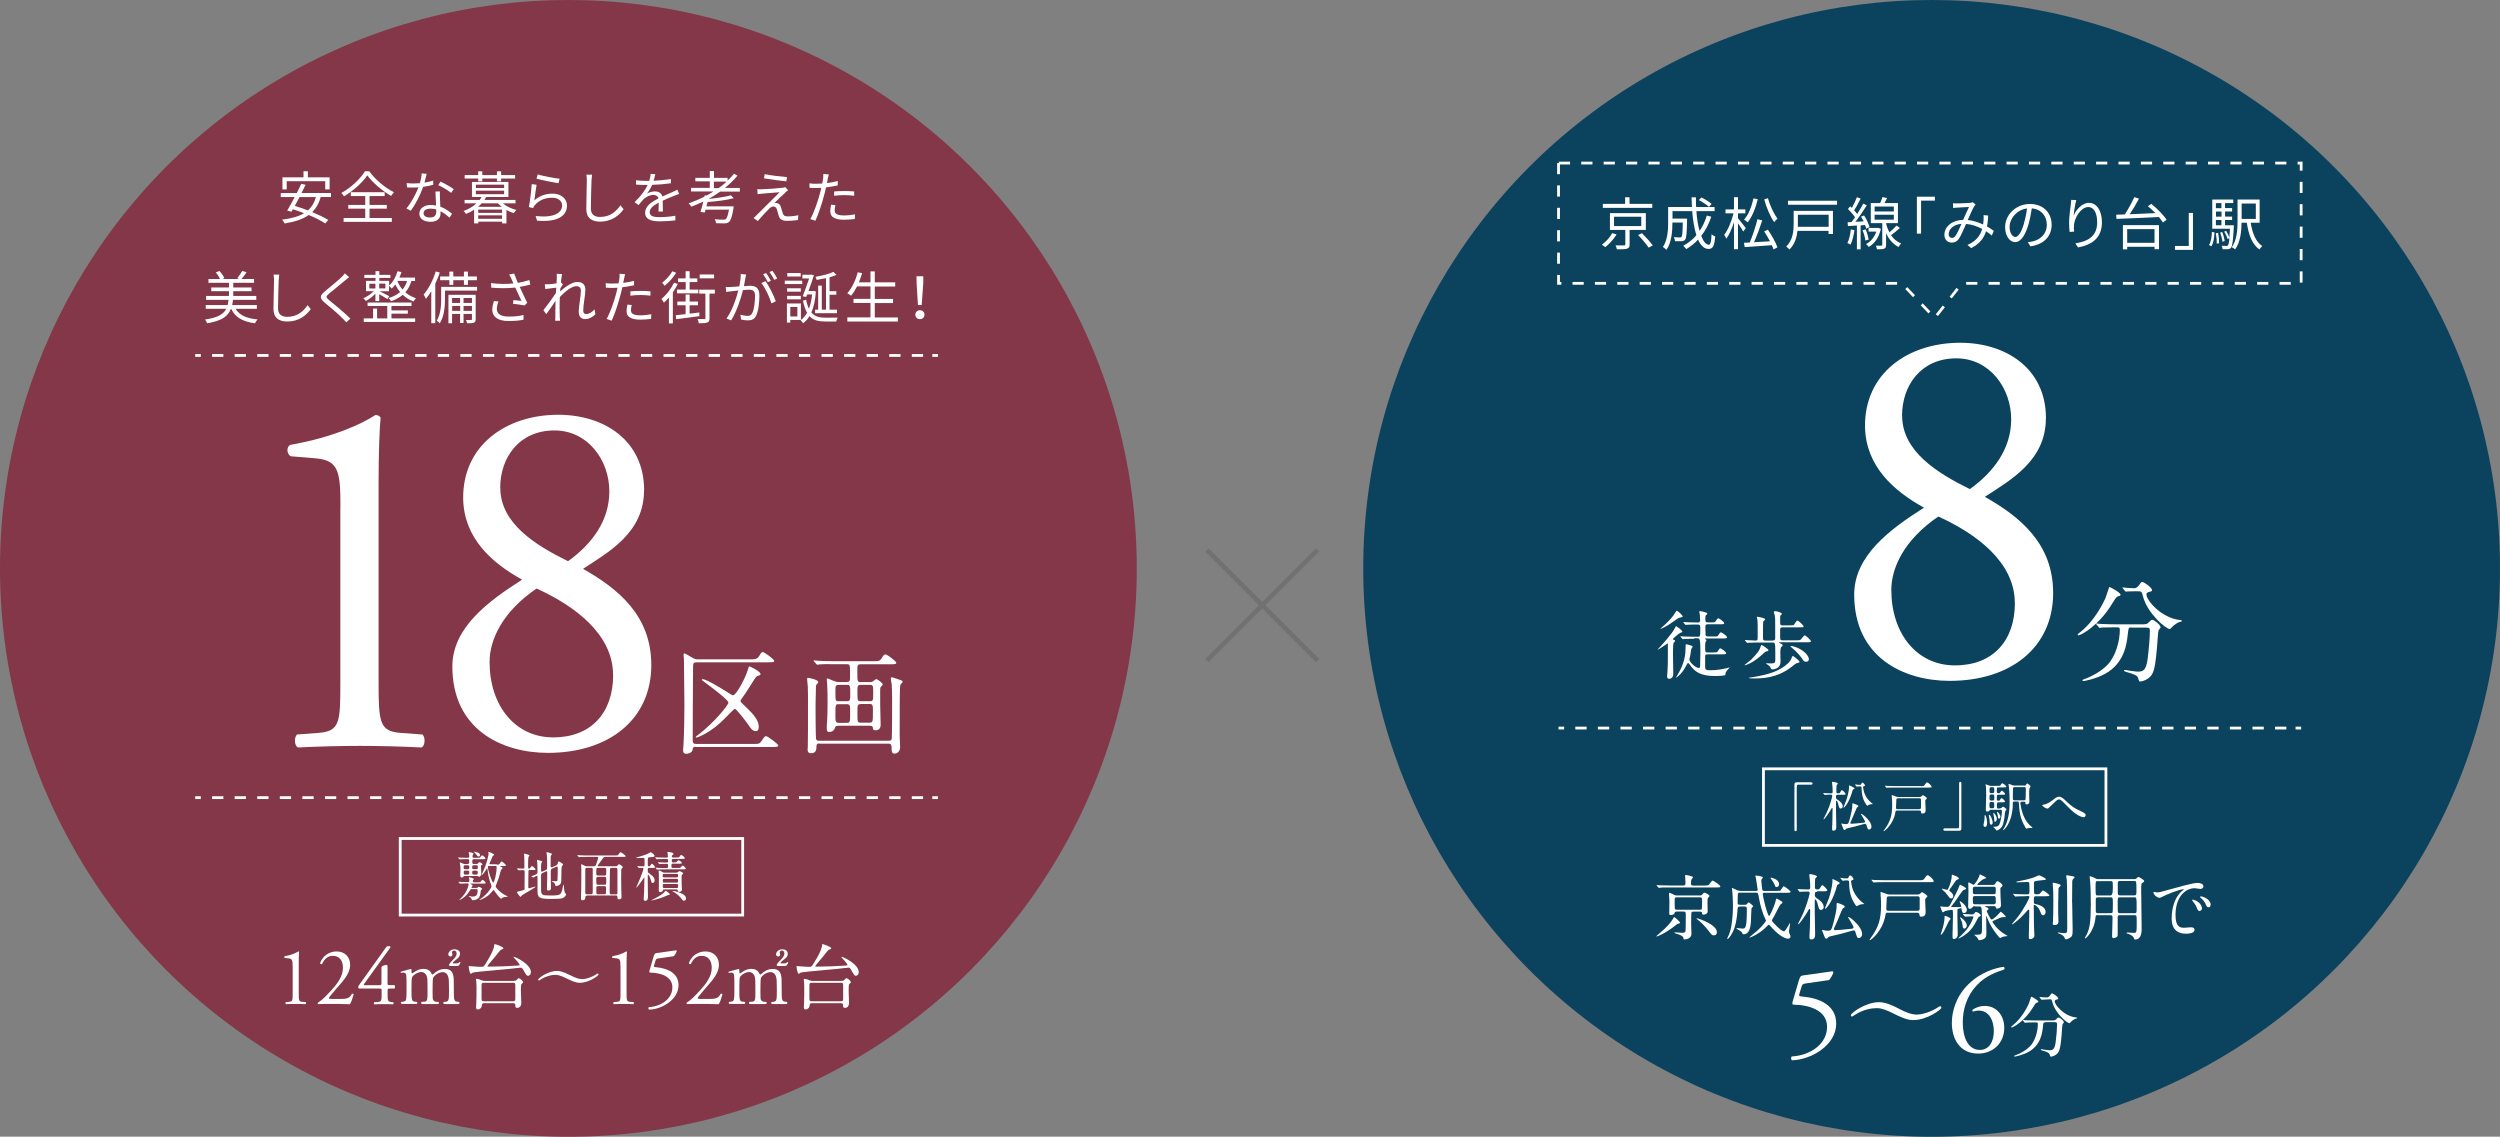
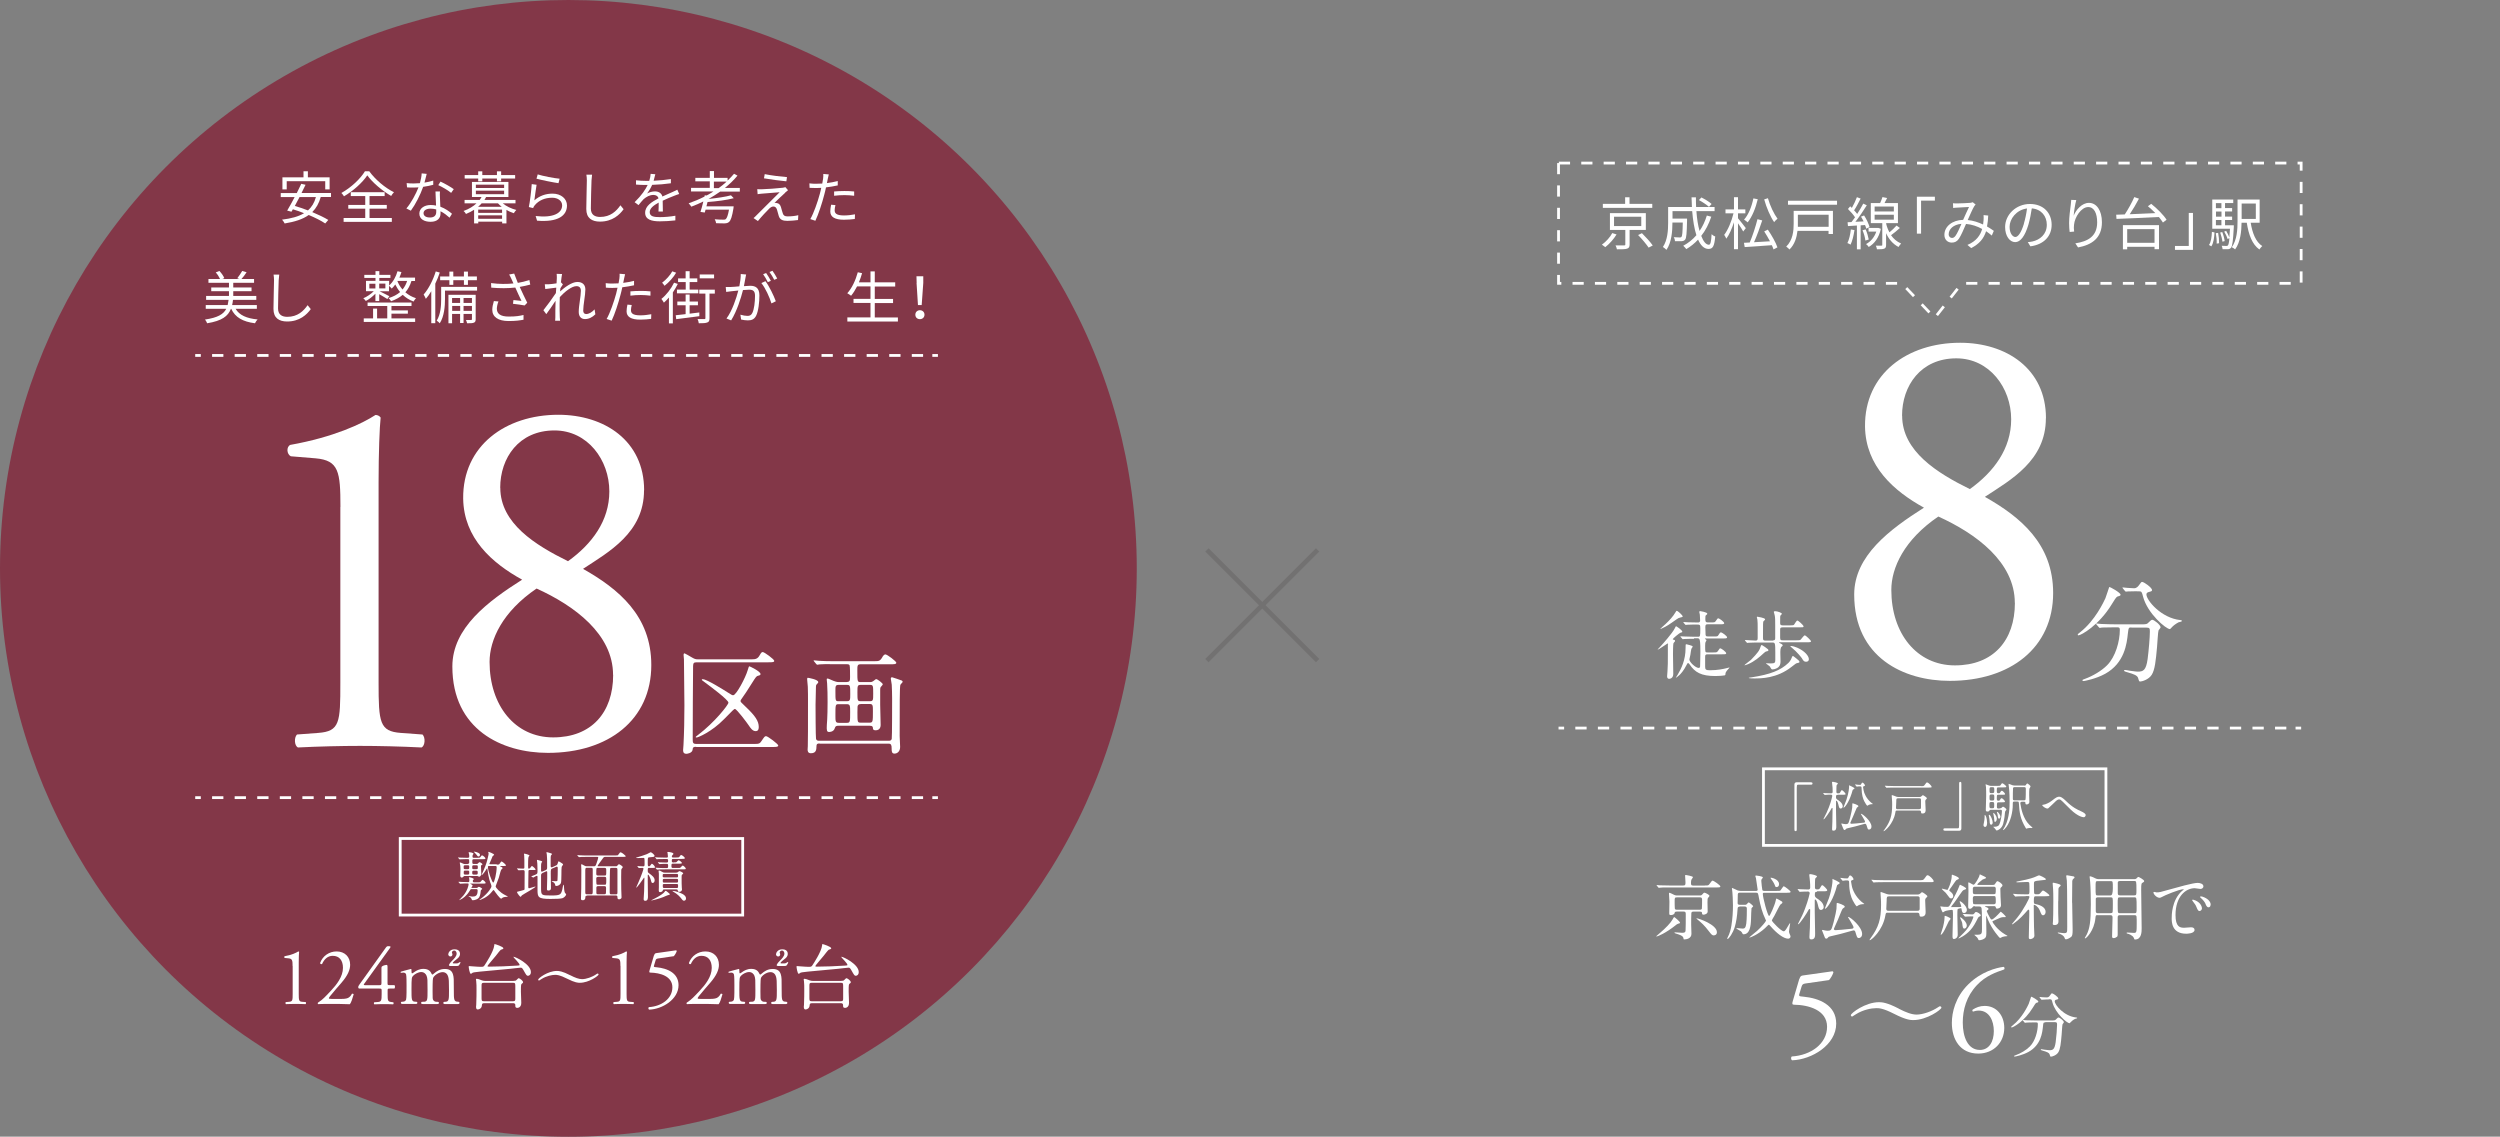
<svg xmlns="http://www.w3.org/2000/svg" id="_レイヤー_2" data-name="レイヤー 2" viewBox="0 0 268.04 121.87">
  <rect x="0" y="0" width="268.04" height="121.87" fill="#808080" stroke="none" />
  <defs>
    <style>
      .cls-1 {
        fill: #0b425e;
      }

      .cls-2 {
        stroke-dasharray: 1.21 1.21;
      }

      .cls-2, .cls-3, .cls-4, .cls-5 {
        fill: none;
        stroke-miterlimit: 10;
      }

      .cls-2, .cls-4, .cls-5 {
        stroke: #fff;
        stroke-width: .3px;
      }

      .cls-3 {
        stroke: #727171;
        stroke-width: .5px;
      }

      .cls-6 {
        fill: #fff;
      }

      .cls-7 {
        fill: #833748;
      }

      .cls-4 {
        stroke-dasharray: 1.2;
      }
    </style>
  </defs>
  <g id="_文字" data-name="文字">
    <g>
      <circle class="cls-7" cx="60.94" cy="60.94" r="60.94" />
      <g>
        <path class="cls-6" d="M34.39,21.12c-.19.69-.5,1.21-.91,1.62.67.28,1.29.58,1.72.84l-.33.38c-.42-.29-1.06-.61-1.77-.91-.65.47-1.51.73-2.58.91-.04-.1-.18-.31-.28-.41.98-.12,1.76-.33,2.36-.69-.4-.16-.81-.31-1.2-.42-.06.09-.1.18-.15.26l-.46-.12c.23-.38.52-.91.8-1.45h-1.49v-.43h1.72c.17-.35.34-.69.48-.99l.46.1c-.13.28-.28.58-.43.88h3.16v.43h-1.11ZM30.74,20.31h-.46v-1.3h2.26v-.65h.47v.65h2.33v1.3h-.47v-.88h-4.13v.88ZM32.12,21.12c-.17.33-.35.66-.51.96.45.13.94.3,1.41.48.4-.36.69-.82.85-1.43h-1.75Z" />
        <path class="cls-6" d="M39.58,18.35c.64.89,1.7,1.79,2.66,2.26-.12.12-.23.28-.3.4-.94-.54-2.01-1.44-2.56-2.21-.49.74-1.47,1.65-2.5,2.25-.05-.1-.18-.26-.28-.36,1.05-.58,2.06-1.54,2.53-2.33h.45ZM39.62,23.37h2.39v.42h-5.17v-.42h2.32v-1h-1.82v-.4h1.82v-.95h-1.55v-.41h3.63v.41h-1.62v.95h1.85v.4h-1.85v1Z" />
        <path class="cls-6" d="M46.46,19.81c-.32.09-.7.17-1.09.22-.3.86-.84,1.91-1.32,2.56l-.48-.24c.51-.59,1.02-1.55,1.3-2.26-.18.01-.35.02-.53.02-.23,0-.48,0-.7-.02l-.04-.46c.23.03.48.04.75.04.21,0,.44-.01.67-.03.09-.34.18-.72.19-1.05l.54.05c-.06.22-.14.59-.24.94.32-.05.64-.12.94-.22v.45ZM47.17,20.52c-.02.25-.01.43,0,.66,0,.22.03.62.04.98.52.19.94.49,1.25.76l-.26.42c-.26-.23-.58-.5-.97-.69,0,.09,0,.18,0,.25,0,.48-.32.88-1.06.88-.67,0-1.21-.28-1.21-.88,0-.56.53-.92,1.21-.92.2,0,.4.02.58.06-.02-.5-.05-1.09-.06-1.51h.49ZM46.76,22.45c-.19-.05-.4-.08-.61-.08-.45,0-.74.2-.74.48s.23.47.7.47c.5,0,.66-.28.66-.58,0-.08,0-.18,0-.29ZM48.37,20.68c-.33-.28-.98-.65-1.38-.83l.24-.38c.44.2,1.13.59,1.42.81l-.28.4Z" />
        <path class="cls-6" d="M53.89,21.79c.38.32.94.59,1.47.72-.09.08-.21.24-.27.35-.27-.09-.54-.2-.79-.36v1.45h-.46v-.18h-2.56v.18h-.45v-1.46c-.25.17-.54.31-.87.45-.05-.1-.17-.26-.26-.32.59-.21,1.05-.5,1.39-.82h-1.28v-.36h1.62c.07-.11.15-.21.2-.32h-1.03v-1.61h3.91v1.61h-2.39c-.05.11-.12.21-.18.32h3.33v.36h-1.37ZM51.27,19.14h-1.45v-.37h1.45v-.4h.44v.4h1.57v-.4h.45v.4h1.5v.37h-1.5v.3h-.45v-.3h-1.57v.3h-.44v-.3ZM51.02,20.16h3.03v-.36h-3.03v.36ZM51.02,20.82h3.03v-.38h-3.03v.38ZM53.79,22.17c-.15-.12-.28-.24-.4-.37h-1.75c-.11.13-.24.25-.38.37h2.53ZM53.83,22.47h-2.56v.35h2.56v-.35ZM53.83,23.46v-.37h-2.56v.37h2.56Z" />
        <path class="cls-6" d="M57.28,21.49c.58-.51,1.24-.73,1.96-.73.93,0,1.55.56,1.55,1.27,0,1.09-.96,1.82-3.21,1.63l-.15-.5c1.91.23,2.84-.32,2.84-1.14,0-.48-.45-.82-1.06-.82-.81,0-1.44.29-1.87.8-.09.1-.14.21-.18.31l-.46-.11c.12-.55.27-1.82.31-2.46l.52.07c-.08.42-.18,1.3-.24,1.69ZM57.66,18.7c.52.17,1.8.42,2.34.46l-.12.48c-.58-.08-1.89-.35-2.36-.48l.13-.46Z" />
        <path class="cls-6" d="M63.48,18.73c-.03.2-.05.41-.06.61-.02.69-.07,2.12-.07,3.02,0,.67.43.9.99.9,1.11,0,1.74-.62,2.18-1.25l.34.42c-.41.58-1.19,1.33-2.53,1.33-.87,0-1.47-.37-1.47-1.35,0-.9.06-2.43.06-3.07,0-.22-.02-.43-.05-.61h.62Z" />
        <path class="cls-6" d="M70.6,22.66c.02-.23.02-.62.02-.94-.56.31-.96.62-.96,1.02,0,.48.47.54,1.1.54.47,0,1.12-.05,1.65-.15v.5c-.47.06-1.14.1-1.67.1-.87,0-1.57-.18-1.57-.92s.72-1.17,1.43-1.54c-.06-.25-.28-.37-.54-.37-.4,0-.76.2-1.05.45-.17.17-.34.39-.55.64l-.42-.31c.77-.75,1.17-1.37,1.4-1.85h-.25c-.26,0-.67-.01-1-.04v-.46c.32.04.75.06,1.02.06.13,0,.26,0,.4,0,.09-.27.14-.54.15-.75l.5.04c-.04.17-.1.42-.18.7.62-.03,1.28-.09,1.85-.18v.45c-.61.09-1.35.15-2.01.17-.13.31-.33.65-.54.93.22-.14.57-.23.84-.23.39,0,.71.19.8.55.42-.2.78-.34,1.1-.49.18-.08.33-.15.5-.24l.2.46c-.15.04-.37.13-.53.19-.34.13-.78.31-1.24.53,0,.35.01.86.02,1.16h-.47Z" />
        <path class="cls-6" d="M77.19,20.56c-.39.28-.8.53-1.22.77.88-.09,1.84-.23,2.4-.39l.3.31c-.73.2-1.85.34-2.81.41-.04.16-.07.31-.12.46h2.92s-.01.13-.02.21c-.15.9-.28,1.3-.48,1.47-.13.11-.26.14-.47.15-.18,0-.54,0-.92-.02,0-.12-.07-.3-.14-.42.38.04.78.04.92.04s.21,0,.26-.06c.13-.1.24-.4.35-1.01h-2.51c-.03.11-.06.21-.09.31l-.46-.07c.1-.29.21-.71.31-1.12-.42.21-.86.4-1.29.56-.06-.1-.2-.28-.29-.36.58-.2,1.15-.44,1.7-.72l.03-.14.2.02c.25-.13.49-.28.73-.43h-2.4v-.39h2.01v-.7h-1.55v-.37h1.55v-.73h.45v.73h1.46v.29c.25-.24.48-.48.69-.73l.37.2c-.39.48-.85.91-1.35,1.32h1.6v.39h-2.12ZM77.05,20.17c.31-.22.59-.46.86-.7h-1.37v.7h.51Z" />
        <path class="cls-6" d="M84.17,20.68c-.23.21-.91.83-1.13,1.07.06,0,.17,0,.23.02.24.02.38.18.46.43.05.18.13.48.2.68.07.23.21.32.52.32.4,0,.86-.05,1.14-.13l-.03.52c-.26.04-.81.09-1.14.09-.48,0-.79-.11-.92-.51-.05-.18-.15-.53-.2-.71-.07-.21-.2-.32-.37-.32s-.31.09-.45.22c-.23.22-.88.91-1.22,1.34l-.47-.32c.08-.06.19-.16.3-.28.24-.24,1.9-1.89,2.5-2.49-.48.03-1.49.12-1.87.15-.2.01-.35.04-.49.06l-.04-.54c.14.01.32.02.51.01.35,0,1.76-.1,2.21-.16.1-.01.23-.04.29-.07l.29.33c-.11.08-.26.21-.33.28ZM84.38,18.99l-.07.45c-.61-.06-1.66-.19-2.4-.32l.08-.45c.66.14,1.82.28,2.39.32Z" />
        <path class="cls-6" d="M89.81,19.88c-.4.09-.83.16-1.25.21-.05.26-.12.54-.19.8-.22.87-.63,2.12-.95,2.78l-.54-.18c.36-.62.79-1.85,1.02-2.71.06-.2.1-.42.15-.64-.2.01-.38.02-.55.02-.27,0-.49-.01-.7-.02l-.02-.48c.29.04.51.04.73.04.2,0,.42-.01.65-.02.04-.22.07-.41.09-.53.02-.17.03-.37.02-.5l.59.05c-.04.13-.09.36-.11.48l-.09.45c.39-.05.79-.12,1.16-.22v.48ZM89.57,22c-.05.2-.08.39-.08.54,0,.29.13.56,1,.56.39,0,.81-.05,1.18-.12l-.02.5c-.32.04-.73.08-1.17.08-.96,0-1.46-.29-1.46-.89,0-.23.04-.46.09-.72l.46.04ZM89.42,20.53c.32-.03.72-.05,1.11-.05.35,0,.72.01,1.05.05v.46c-.32-.04-.68-.07-1.03-.07-.38,0-.75.02-1.12.07v-.46Z" />
        <path class="cls-6" d="M25.26,33.11c.4.68,1.18,1.03,2.36,1.14-.1.09-.23.29-.28.41-1.31-.17-2.12-.63-2.55-1.55h-.03c-.31.8-.97,1.29-2.55,1.55-.04-.12-.15-.31-.23-.4,1.37-.2,1.98-.57,2.28-1.15h-2.2v-.4h2.35c.04-.17.07-.36.1-.56h-2.41v-.42h2.45v-.51h-1.9v-.4h1.9v-.5h-2.2v-.41h1.24c-.1-.22-.27-.5-.46-.7l.39-.16c.22.22.44.54.53.77l-.2.09h1.82l-.23-.08c.17-.21.4-.55.53-.78l.47.14c-.17.27-.38.53-.55.72h1.35v.41h-2.23v.5h1.96v.4h-1.96v.51h2.47v.42h-2.5c-.02.2-.05.39-.09.56h2.65v.4h-2.27Z" />
        <path class="cls-6" d="M29.94,29.44c-.03.2-.05.41-.06.61-.02.69-.07,2.12-.07,3.02,0,.67.43.9.99.9,1.11,0,1.74-.62,2.18-1.25l.34.42c-.41.58-1.19,1.33-2.53,1.33-.87,0-1.47-.37-1.47-1.35,0-.9.06-2.43.06-3.07,0-.22-.02-.43-.05-.61h.62Z" />
-         <path class="cls-6" d="M37.45,29.7c-.13.1-.32.26-.42.34-.42.36-1.29,1.06-1.74,1.43-.37.32-.37.41.02.73.55.44,1.67,1.37,2.26,1.96l-.44.4c-.12-.15-.29-.3-.42-.44-.33-.36-1.34-1.22-1.91-1.68-.57-.48-.51-.75.04-1.21.45-.39,1.37-1.11,1.78-1.52.12-.12.28-.29.35-.4l.46.4Z" />
        <path class="cls-6" d="M40.25,31.49c-.31.31-.7.62-1.03.78-.05-.09-.18-.22-.27-.29.37-.15.83-.46,1.13-.76h-.84v-1.11h1.02v-.31h-1.2v-.33h1.2v-.4h.41v.4h1.19v.33h-1.19v.31h1.05v.5c.42-.37.73-.93.9-1.53l.42.09c-.06.2-.13.4-.22.59h1.68v.37h-.39c-.14.48-.36.88-.65,1.21.31.26.68.49,1.14.63-.08.09-.2.25-.26.36-.46-.17-.84-.42-1.16-.72-.34.29-.76.51-1.25.69-.04-.09-.18-.26-.27-.34.5-.15.91-.36,1.24-.65-.22-.26-.39-.54-.52-.81-.12.17-.24.31-.38.44-.06-.07-.19-.21-.29-.29v.58h-1.01c.25.12.88.43,1.05.53l-.22.3c-.18-.12-.58-.35-.87-.52v.74h-.41v-.78ZM41.96,34.14h2.55v.38h-5.51v-.38h1v-1.05h.43v1.05h1.09v-1.33h-2.11v-.37h4.71v.37h-2.15v.47h1.76v.35h-1.76v.5ZM39.6,30.93h.65v-.51h-.65v.51ZM40.66,30.41v.51h.66v-.51h-.66ZM42.61,30.12v.02c.12.31.3.62.55.9.21-.26.38-.56.49-.92h-1.04Z" />
        <path class="cls-6" d="M47.15,29.22c-.13.4-.29.81-.48,1.19v4.24h-.43v-3.43c-.18.31-.37.58-.58.82-.04-.11-.17-.35-.24-.46.53-.61,1.01-1.54,1.3-2.48l.42.12ZM51.15,31.16h-3.44v.91c0,.76-.08,1.85-.56,2.59-.07-.08-.23-.23-.33-.28.43-.68.48-1.62.48-2.31v-1.31h3.85v.4ZM48.18,30.04h-.99v-.4h.99v-.52h.42v.52h1.14v-.52h.43v.52h.96v.4h-.96v.5h-.43v-.5h-1.14v.5h-.42v-.5ZM51,34.22c0,.2-.04.31-.18.37-.15.07-.38.07-.74.07-.02-.1-.07-.25-.12-.35.26,0,.48,0,.55,0s.09-.02.09-.09v-.56h-.9v.97h-.37v-.97h-.86v1h-.39v-3.05h2.92v2.61ZM48.47,31.95v.53h.86v-.53h-.86ZM49.34,33.33v-.53h-.86v.53h.86ZM49.7,31.95v.53h.9v-.53h-.9ZM50.6,33.33v-.53h-.9v.53h.9Z" />
        <path class="cls-6" d="M56.86,30.51c-.37.1-.77.19-1.14.25.22.48.55,1.19.81,1.7l-.28.29c-.26-.05-.86-.14-1.25-.18l.05-.4c.23.02.65.07.86.09-.17-.37-.48-1-.66-1.43-.78.09-1.65.09-2.58.01l-.02-.49c.88.12,1.71.11,2.4.04l-.2-.45c-.1-.23-.16-.34-.26-.51l.54-.1c.15.4.26.67.39,1,.42-.07.83-.17,1.24-.31l.09.48ZM53.44,32.33c-.1.23-.17.58-.17.76,0,.53.36.85,1.27.85.8,0,1.16-.07,1.59-.17v.51c-.39.07-.8.14-1.6.14-1.13,0-1.75-.45-1.75-1.21,0-.26.07-.6.17-.93l.5.04Z" />
        <path class="cls-6" d="M63.83,33.7c-.32.32-.7.51-1.11.51s-.67-.27-.67-.77c0-.67.23-1.67.23-2.26,0-.35-.18-.5-.48-.5-.49,0-1.22.57-1.78,1.17-.01.26-.02.5-.02.71,0,.55,0,.92.02,1.46,0,.1.02.26.03.37h-.53c0-.09.02-.26.02-.36,0-.58,0-.88.02-1.55,0-.06,0-.14,0-.23-.29.45-.69,1.03-.99,1.43l-.31-.42c.34-.42,1.03-1.36,1.34-1.84.01-.2.02-.39.04-.58-.28.03-.8.1-1.18.15l-.05-.51c.13,0,.25,0,.4,0,.2-.01.55-.05.86-.1.02-.29.03-.5.03-.57,0-.14,0-.3-.02-.45l.58.02c-.03.15-.08.49-.12.91h.03s.18.2.18.2c-.07.11-.18.28-.27.42-.01.11-.02.23-.03.34.47-.43,1.25-1.02,1.85-1.02.57,0,.86.32.86.81,0,.61-.23,1.65-.23,2.26,0,.21.1.37.31.37.31,0,.63-.2.91-.5l.08.53Z" />
        <path class="cls-6" d="M67.97,30.59c-.4.09-.83.16-1.25.21-.05.26-.12.54-.19.8-.22.87-.63,2.12-.95,2.78l-.54-.18c.36-.62.79-1.85,1.02-2.71.05-.2.1-.42.15-.64-.2.01-.38.02-.55.02-.27,0-.49-.01-.7-.03l-.02-.48c.29.04.51.04.73.04.2,0,.42-.01.65-.02.04-.22.07-.41.09-.53.02-.17.03-.37.02-.5l.59.05c-.04.13-.09.36-.11.48l-.09.45c.39-.05.79-.12,1.16-.22v.48ZM67.73,32.71c-.05.2-.08.39-.08.54,0,.29.13.56,1,.56.39,0,.81-.05,1.18-.12l-.02.5c-.32.04-.73.08-1.17.08-.96,0-1.46-.29-1.46-.89,0-.23.04-.46.09-.72l.46.04ZM67.58,31.24c.32-.03.72-.05,1.11-.05.35,0,.72.01,1.05.05v.46c-.32-.04-.68-.07-1.03-.07-.38,0-.75.02-1.12.07v-.46Z" />
        <path class="cls-6" d="M72.67,30.44c-.15.31-.33.61-.53.91v3.32h-.42v-2.77c-.17.2-.36.39-.54.55-.05-.1-.19-.31-.27-.4.53-.42,1.04-1.08,1.36-1.74l.4.13ZM72.5,29.23c-.29.5-.79,1.06-1.25,1.41-.06-.09-.18-.25-.26-.33.42-.31.87-.81,1.09-1.22l.42.15ZM74.98,33.9c-.89.12-1.82.23-2.48.32l-.05-.42c.29-.03.65-.07,1.06-.12v-.95h-.89v-.4h.89v-.75h.43v.75h.89v.4h-.89v.9l1.04-.13v.4ZM73.51,30.24h-.81v-.39h.81v-.77h.43v.77h.82v.39h-.82v.81h.93v.4h-2.29v-.4h.94v-.81ZM76.64,31.48h-.57v2.63c0,.26-.05.4-.23.46-.18.08-.48.09-.92.09-.01-.12-.07-.32-.13-.45.34.01.63.01.72,0,.09,0,.12-.02.12-.11v-2.62h-.66v-.42h1.67v.42ZM76.56,29.84h-1.54v-.41h1.54v.41Z" />
        <path class="cls-6" d="M79.99,29.46c-.02.12-.05.24-.07.36-.04.18-.09.53-.16.86.28-.02.53-.04.68-.04.54,0,.98.21.98,1.03,0,.72-.1,1.68-.35,2.18-.2.4-.5.5-.89.5-.23,0-.52-.04-.72-.09l-.08-.52c.26.08.58.13.75.13.22,0,.4-.05.53-.31.2-.4.29-1.19.29-1.85,0-.55-.25-.65-.64-.65-.15,0-.39.02-.65.04-.22.87-.64,2.23-1.27,3.25l-.5-.2c.62-.83,1.06-2.19,1.27-3-.32.03-.61.06-.76.08-.15.02-.39.04-.54.07l-.05-.53c.19,0,.34,0,.54,0,.2,0,.55-.04.92-.07.08-.43.16-.91.15-1.32l.58.05ZM82.07,30.15c.38.49.91,1.59,1.11,2.15l-.47.23c-.18-.62-.66-1.68-1.08-2.18l.45-.21ZM82.32,30.25c-.12-.25-.33-.62-.5-.85l.32-.13c.15.21.38.59.51.84l-.34.15ZM83.01,30c-.13-.26-.34-.61-.51-.84l.32-.13c.16.22.4.61.51.83l-.33.15Z" />
-         <path class="cls-6" d="M86.01,30.46h-1.87v-.37h1.87v.37ZM87.48,31.24c-.07.94-.23,1.69-.49,2.26.36.44.86.56,1.49.56.16,0,1.11,0,1.33-.01-.06.11-.13.31-.15.42h-1.21c-.71,0-1.26-.13-1.66-.58-.19.32-.42.58-.69.77-.05-.1-.18-.26-.27-.34l.04-.02h-1.14v.29h-.36v-2.05h1.5v1.76c.26-.18.48-.44.66-.77-.18-.32-.33-.74-.44-1.29l.34-.11c.07.4.18.72.3.97.17-.42.28-.94.34-1.53h-.53l-.1.27-.38-.07c.23-.59.51-1.36.69-1.91h-.72v-.4h.88l.07-.02.28.07c-.14.46-.36,1.11-.58,1.7h.48l.07-.02.23.06ZM85.86,31.27h-1.47v-.36h1.47v.36ZM84.39,31.72h1.47v.37h-1.47v-.37ZM85.85,29.65h-1.44v-.37h1.44v.37ZM85.49,32.91h-.76v1.02h.76v-1.02ZM88.54,29.83c-.33.07-.67.13-.98.18-.02-.09-.08-.24-.13-.33.69-.12,1.49-.31,1.92-.53l.34.32c-.21.09-.47.18-.75.26v1.49h.73v.38h-.73v1.6h.8v.38h-2.35v-.38h.33v-2.58h.39v2.58h.45v-3.37Z" />
        <path class="cls-6" d="M96.27,34.03v.44h-5.42v-.44h2.48v-1.55h-1.82v-.44h1.82v-1.33h-1.44c-.2.39-.41.72-.64,1-.09-.07-.29-.21-.41-.27.5-.54.89-1.38,1.13-2.25l.46.1c-.1.34-.21.67-.34.98h1.24v-1.17h.46v1.17h2.19v.45h-2.19v1.33h1.96v.44h-1.96v1.55h2.48Z" />
        <path class="cls-6" d="M98.14,33.74c0-.29.22-.48.49-.48s.49.19.49.48-.22.48-.49.48-.49-.18-.49-.48ZM98.28,30.34l-.02-.72h.73v.72s-.17,2.37-.17,2.37h-.4l-.15-2.37Z" />
      </g>
      <g>
        <path class="cls-6" d="M36.5,54.35c0-3.77-.17-4.99-2.66-5.21l-2.66-.22c-.44-.22-.5-1-.06-1.22,4.66-.83,7.7-2.27,9.14-3.21.22,0,.44.11.55.28-.11,1-.22,3.77-.22,6.93v21.5c0,4.27.11,5.21,2.38,5.38l2.33.17c.33.33.28,1.22-.11,1.39-2.16-.11-4.66-.17-6.59-.17s-4.49.06-6.65.17c-.39-.17-.44-1.05-.11-1.39l2.27-.17c2.33-.17,2.38-1.11,2.38-5.38v-18.84Z" />
        <path class="cls-6" d="M69.05,52.57c0,4.54-3.77,6.6-6.54,8.42,3.82,2.16,7.32,5.04,7.32,10.31,0,5.88-4.6,9.42-11.08,9.42-4.93,0-10.25-2.49-10.25-9.26,0-4.16,3.82-6.98,7.48-9.31-3.21-1.77-6.26-4.43-6.32-8.7-.06-5.65,4.54-8.98,10.2-8.98,4.93,0,9.2,2.77,9.2,8.09ZM65.73,72.36c0-4.38-4.16-7.43-8.2-9.26-3.66,2.49-5.04,5.49-5.04,7.87,0,4.66,2.72,8.09,6.82,8.09s6.43-2.66,6.43-6.71ZM53.64,52.3c0,3.82,3.77,6.15,7.26,7.87,2.55-1.83,4.43-4.32,4.43-7.48,0-3.38-2.33-6.54-5.88-6.54-3.82,0-5.82,2.94-5.82,6.15Z" />
        <path class="cls-6" d="M74.64,80.07c-.3,0-.36.06-.38.3-.04.4-.63.45-.66.45-.36,0-.36-.26-.36-.41,0-.07.04-.45.04-.53.07-1.31.1-2.87.1-4.25,0-.7-.05-4.15-.05-4.93,0-.07-.04-.42-.04-.49,0-.08.02-.16.11-.16.04,0,.6.33.7.39.35.21.47.25.71.25h5.82c.37,0,.61-.06.81-.42.16-.28.22-.36.34-.36.17,0,1.23.78,1.23.94,0,.14-.13.16-.62.16h-7.69c-.34,0-.37.1-.39.4-.02,1.42-.04,6.31-.04,7.83,0,.36.01.52.36.52h6.35c.4,0,.48-.04.65-.29.33-.49.36-.54.51-.54.17,0,1.3.84,1.3,1,0,.14-.16.16-.64.16h-8.16ZM75.38,72.83c.4,0,2.17,1.11,2.66,1.42.42.27.46.29.57.29.33,0,1.33-1.9,1.55-2.67.12-.39.13-.43.19-.43.04,0,1.19.54,1.19.83,0,.13-.12.14-.22.17-.22.04-.26.11-.69.79-.45.74-.88,1.36-.99,1.51-.22.29-.24.36-.24.42,0,.11.06.14.54.61,1.05.99,1.41,1.55,1.41,2.17,0,.17-.02.45-.33.45-.34,0-.55-.33-.76-.64-.14-.21-1.27-1.74-1.47-1.74-.08,0-.19.11-1.16,1.1-1.33,1.36-2.78,1.96-2.93,1.96-.04,0-.11,0-.11-.05,0-.04.22-.19.26-.23,1.74-1.31,3.25-3.22,3.25-3.45,0-.31-1.98-1.77-2.46-2.13-.39-.28-.4-.29-.39-.34,0-.04.05-.05.08-.05Z" />
        <path class="cls-6" d="M87.88,79.71c-.27,0-.34.07-.34.3-.01.35-.02.75-.6.75-.35,0-.35-.29-.35-.4,0-.05.02-.3.02-.35.02-.64.02-1.9.02-5.02,0-.36,0-.8-.02-1.36-.01-.12-.07-.67-.07-.79,0-.11.01-.17.08-.17.04,0,1.11.18,1.11.46,0,.07-.01.08-.19.27-.06.06-.06.24-.06.34,0,.27-.04,1.54-.04,1.83,0,.34.01,3.45.05,3.63.04.21.19.22.36.22h7.45c.13,0,.25-.02.31-.19.04-.08.04-4.13.04-4.34,0-.18-.02-1.39-.04-1.48,0-.1-.1-.54-.1-.64s.06-.16.13-.16c.06,0,1.01.34,1.06.36.05.04.08.08.08.14s-.23.25-.25.33c-.07.34-.07,2.07-.07,5.47,0,.16.05.99.05,1.17,0,.49-.31.72-.61.72s-.3-.28-.3-.54c0-.35-.04-.53-.33-.53h-7.4ZM90.78,73.12c.35,0,.36-.18.36-.54,0-.19,0-1.15-.05-1.25-.05-.1-.17-.12-.29-.12h-1.4c-.85,0-1.25-.01-1.52.02-.05,0-.22.04-.25.04-.02,0-.07-.02-.11-.07l-.24-.29s-.05-.06-.05-.07c0-.02.01-.04.05-.04.08,0,.45.05.53.05.59.04,1.08.04,1.65.04h4.27c.46,0,.61,0,.84-.38.08-.16.22-.35.35-.35.21,0,1.18.76,1.18.89,0,.17-.24.17-.64.17h-3.19c-.35,0-.35.16-.35.67,0,1.23,0,1.24.39,1.24h.96c.18,0,.27-.04.35-.1.05-.02.26-.22.31-.22.17,0,.72.46.72.55,0,.05-.14.22-.22.3-.06.07-.06.24-.06.33v1.6c0,.35.05,1.84.05,2.14,0,.14-.04.57-.54.57-.28,0-.28-.14-.29-.25-.01-.1-.02-.24-.36-.24h-3.28c-.33,0-.37.05-.45.27-.12.4-.57.4-.6.4-.11,0-.26,0-.26-.39,0-.21.01-.41.05-.97.02-.45.04-.98.04-1.84,0-.61-.01-1.52-.05-2.01-.01-.06-.04-.35-.04-.41,0-.04,0-.11.07-.11.08,0,.14.02.66.25.16.06.34.13.58.13h.82ZM90.81,75.18c.35,0,.35-.16.35-.77,0-.87,0-.98-.35-.98h-.9c-.34,0-.34.16-.34.63,0,1.1,0,1.12.34,1.12h.9ZM90.78,77.5c.37,0,.37-.08.37-1.16,0-.68,0-.84-.37-.84h-.84c-.37,0-.37.02-.37,1.19,0,.65,0,.81.37.81h.84ZM92.28,73.43c-.35,0-.35.13-.35.8,0,.86,0,.95.35.95h.99c.35,0,.35-.13.35-.8,0-.86,0-.95-.35-.95h-.99ZM92.28,75.49c-.07,0-.17,0-.25.08-.1.1-.1.17-.1.78,0,1.07,0,1.13.35,1.13h.96c.35,0,.35-.13.35-1.23,0-.6,0-.77-.34-.77h-.98Z" />
      </g>
      <g>
        <path class="cls-6" d="M50.16,92.62s.15,0,.15-.14c0-.16,0-.26-.01-.3-.03-.07-.06-.07-.28-.07-.3,0-.51.01-.61.02-.02,0-.1.01-.12.01s-.03-.01-.05-.03l-.11-.13s-.02-.03-.02-.04c0-.01,0-.01.02-.01.03,0,.18.01.21.02.03,0,.5.02.72.02.16,0,.25,0,.25-.13,0-.06,0-.21-.02-.27,0-.03-.05-.14-.05-.16,0-.03.02-.04.06-.04.08,0,.47.05.47.17,0,.02-.07.1-.08.12-.02.05-.03.11-.03.17,0,.12.05.14.15.14h.35c.26,0,.29,0,.36-.1.09-.13.12-.16.17-.16.1,0,.36.25.36.33s-.12.08-.31.08h-.94c-.16,0-.16.07-.16.23,0,.22,0,.28.16.28h.32s.09,0,.16-.09c.06-.06.08-.1.13-.1.09,0,.32.16.32.24,0,.03-.01.04-.1.07-.05.02-.06.08-.06.14,0,.12.03.67.03.78,0,.22-.13.33-.24.33-.02,0-.06-.02-.1-.05-.03-.02-.08-.03-.12-.03h-1.3c-.09,0-.11.01-.15.07-.06.08-.14.1-.18.1-.09,0-.16-.07-.16-.2s.02-.64.02-.74c0-.17-.02-.41-.06-.57,0-.01-.02-.06-.02-.07,0-.01,0-.04.04-.04.03,0,.17.04.31.12.06.03.12.05.19.05h.33ZM50.48,94.72s-.05,0-.05.02c0,.02.07.06.1.07.07.04.14.09.14.17,0,.03-.13.14-.13.17,0,.05.06.05.08.05h.45c.1,0,.11-.01.16-.06.04-.04.08-.06.12-.06.07,0,.35.16.35.22,0,.03-.11.11-.13.13-.03.03-.05.3-.06.36-.06.32-.12.53-.47.66-.14.06-.28.07-.34.07-.1,0-.11-.04-.13-.1-.05-.14-.11-.2-.26-.28-.07-.03-.07-.04-.07-.05,0-.01.01-.02.02-.02.01,0,.3.06.36.06.36,0,.59-.07.59-.67,0-.13-.08-.13-.17-.13h-.49c-.09,0-.1.02-.22.22-.31.5-.69.77-.9.87-.03.02-.17.09-.18.09,0,0-.02,0-.02-.01,0,0,.37-.39.44-.47.44-.53.57-1.08.57-1.23,0-.07-.06-.08-.11-.08-.2,0-.42,0-.62.02-.02,0-.16.01-.17.01-.02,0-.04-.01-.05-.03l-.12-.13s-.02-.03-.02-.04c0,0,0-.01.02-.01.02,0,.3.02.36.02.28.01.42.02.65.02.13,0,.14-.07.14-.15s0-.18-.02-.26c0-.01-.03-.07-.03-.09,0-.02.03-.02.05-.02.12,0,.48.11.48.2,0,.02,0,.03-.06.07-.03.03-.05.05-.05.13,0,.05,0,.14.13.14h.38c.16,0,.24,0,.28-.02.05-.02.2-.25.25-.25.09,0,.34.25.34.33s-.11.08-.31.08h-1.27ZM49.87,92.77c-.16,0-.16.06-.16.22,0,.14,0,.2.16.2h.29c.15,0,.15-.06.15-.22,0-.14,0-.2-.15-.2h-.29ZM49.87,93.34c-.15,0-.15.06-.15.26,0,.12.03.17.15.17h.29c.15,0,.15-.07.15-.26,0-.12-.03-.17-.15-.17h-.29ZM51.08,93.19c.15,0,.15-.07.15-.2,0-.16,0-.22-.15-.22h-.3c-.14,0-.15.07-.15.2,0,.16,0,.22.15.22h.3ZM51.07,93.77c.15,0,.15-.09.15-.19,0-.15,0-.23-.15-.23h-.28c-.16,0-.16.09-.16.19,0,.15,0,.23.16.23h.28ZM51.46,91.66c0,.11-.09.17-.15.17-.08,0-.13-.05-.22-.19-.04-.06-.3-.32-.3-.33,0-.02.25.03.33.06.28.1.34.18.34.28ZM53.25,92.7c.1,0,.2,0,.25-.02.06-.03.21-.32.27-.32.08,0,.47.33.47.41,0,.08-.03.08-.29.08h-.27s-.06,0-.06.02c0,.02.02.03.16.09.03.02.11.06.11.12,0,.03-.1.11-.12.13-.03.05-.07.09-.12.28-.09.41-.22.8-.38,1.18-.03.06-.13.32-.13.35,0,.17.49.68.99.93.28.14.31.16.31.18,0,.02,0,.02-.09.02-.05,0-.37.02-.47.1-.11.09-.12.1-.15.1-.13,0-.61-.67-.63-.7-.05-.08-.14-.22-.18-.22s-.06.02-.2.2c-.46.6-1.23.86-1.29.86-.01,0-.03,0-.03-.02s.18-.14.22-.16c.79-.62,1.07-1.16,1.07-1.28,0-.07-.01-.11-.07-.28-.04-.07-.24-.57-.36-1.57,0-.04-.01-.09-.03-.09s-.13.18-.14.2c-.16.27-.4.54-.44.54-.02,0-.02,0-.02-.02,0,0,.21-.46.23-.52.29-.67.36-.96.5-1.58.01-.05.03-.13.03-.18,0-.03-.04-.14-.04-.17,0-.02.01-.03.03-.03.04,0,.6.21.6.32,0,.03-.16.13-.17.16-.03.05-.11.28-.13.32-.03.06-.21.47-.21.48,0,.05.04.05.09.05h.7ZM52.41,92.85s-.1,0-.1.09c0,.43.46,1.69.57,1.69.13,0,.37-1.04.37-1.65,0-.13-.07-.13-.18-.13h-.67Z" />
        <path class="cls-6" d="M56.81,93.27c-.06,0-.13.02-.15.09-.01.04-.02,1.27-.02,1.38,0,.05,0,.3,0,.36,0,.03,0,.14.08.14.06,0,.64-.19.66-.19,0,0,.03,0,.03.02,0,.1-1.33.82-1.46.93-.02.02-.1.16-.13.16-.07,0-.39-.42-.39-.51,0-.04.06-.05.1-.06s.26-.06.32-.08c.33-.08.37-.1.39-.16.01-.04.01-1.62.01-1.86,0-.13-.02-.2-.16-.2-.03,0-.22,0-.34.01-.01,0-.14.01-.15.01-.02,0-.03-.01-.05-.03l-.1-.13s-.02-.03-.02-.04c0-.01.01-.01.02-.01.02,0,.1.01.12.01.11.01.37.02.5.02.07,0,.14,0,.15-.09,0-.02,0-.68,0-.8,0-.07-.01-.46-.02-.54,0-.02-.02-.11-.02-.13s.01-.05.05-.05c.06,0,.54.13.54.21,0,.03-.09.11-.1.13-.05.1-.05.8-.05.95,0,.28,0,.32.07.32.08,0,.12-.02.18-.11.11-.15.13-.17.17-.17.05,0,.38.29.38.37,0,.06-.02.06-.24.06h-.4ZM59.26,93.09c-.21.09-.21.14-.21.59,0,.24.02,1.31.02,1.53,0,.09,0,.27-.29.27-.14,0-.14-.11-.14-.16,0-.09.03-.99.03-1.18,0-.24,0-.43,0-.6,0-.06,0-.13-.07-.13-.01,0-.03,0-.06.02l-.36.16c-.16.08-.17.17-.17.29,0,1.28,0,1.31,0,1.45.02.65.05.68,1.06.68s1.07-.08,1.22-.65c.02-.08.08-.51.12-.51.02,0,.05.06.05.15,0,.17.04.67.14.76.09.09.1.1.1.13,0,.1-.15.3-.36.4-.18.07-.72.09-1.32.09-1.35,0-1.39-.19-1.39-1,0-.22,0-1.18,0-1.37,0-.04,0-.11-.07-.11s-.38.19-.38.19c-.01,0-.02,0-.05-.02l-.14-.08s-.04-.02-.04-.03c.14-.05.34-.13.43-.17.25-.1.25-.14.25-.47,0-.1,0-.35-.02-.73,0-.06-.04-.3-.04-.34,0-.03,0-.06.03-.06.01,0,.36.09.37.1.11.03.16.05.16.1,0,.02-.07.11-.08.13-.03.09-.04.15-.04.36,0,.07,0,.38,0,.45s.01.13.09.13c.02,0,.03,0,.09-.03l.34-.15c.13-.06.13-.16.13-.29,0-.81,0-1.08-.03-1.35,0-.04-.04-.2-.04-.23,0-.02,0-.05.03-.05.06,0,.38.11.43.12.08.02.14.06.14.09s-.13.14-.13.17c-.02.1-.02.25-.02.4v.69c0,.06,0,.16.09.16.04,0,.06,0,.12-.03l.35-.16c.14-.06.16-.11.21-.28.05-.15.05-.17.09-.17.03,0,.2.11.25.14.19.13.22.14.22.19s-.14.22-.15.26c-.05.23,0,1.49-.08,1.73-.09.23-.37.32-.48.32-.13,0-.13-.05-.14-.14-.01-.14-.2-.29-.3-.32-.02,0-.06-.02-.06-.04s.01-.03.02-.03c.06,0,.34.02.4.02.16,0,.18-.03.19-.1.02-.13.03-1.04.03-1.19,0-.21,0-.27-.11-.27-.02,0-.04,0-.09.03l-.34.15Z" />
        <path class="cls-6" d="M62.95,96.03c-.12,0-.19.02-.19.18,0,.3-.22.31-.27.31-.2,0-.2-.1-.2-.17,0-.18.03-.95.03-1.1.01-.45.01-1.51.01-2,0-.08-.02-.45-.02-.5,0-.06,0-.09.03-.09.04,0,.07.01.34.16.07.04.14.06.22.06h.79c.13,0,.17-.06.23-.21.16-.42.22-.69.22-.73,0-.06-.04-.07-.11-.07h-1.1c-.17,0-.38,0-.6.01-.04,0-.2.02-.24.02-.02,0-.04-.02-.06-.04l-.12-.13s-.02-.02-.02-.03c0-.01.01-.02.02-.02.04,0,.22.02.26.02.36.02.58.02.78.02h3c.26,0,.28,0,.34-.08.15-.2.18-.26.26-.26.1,0,.54.37.54.41,0,.08-.11.08-.3.08h-1.89c-.14,0-.17.02-.32.24-.08.11-.51.69-.51.73s.05.04.07.04h1.89c.06,0,.09,0,.14-.05.14-.15.15-.17.2-.17.07,0,.4.22.4.3,0,.05-.01.06-.1.16-.05.05-.06.13-.06.18,0,.07-.01.46-.01.71,0,.43,0,.97.01,1.32,0,.14.03.76.03.88,0,.16-.18.21-.26.21-.17,0-.17-.09-.18-.22,0-.09,0-.19-.16-.19h-3.09ZM63.38,95.88c.14,0,.17-.03.17-.35,0-.18,0-2.03,0-2.29,0-.11,0-.2-.17-.2h-.46c-.1,0-.17.02-.17.26,0,.23,0,.45,0,2.38,0,.19.07.2.18.2h.46ZM64.82,93.87c.18,0,.18-.02.18-.48,0-.26,0-.34-.18-.34h-.72c-.17,0-.17,0-.17.65,0,.13.07.17.17.17h.72ZM64.1,94.02c-.16,0-.17.11-.17.18,0,.1,0,.56.02.59.04.07.11.07.17.07h.7c.17,0,.18-.03.18-.49,0-.3,0-.36-.17-.36h-.73ZM64.12,95.01c-.09,0-.18.02-.18.17,0,.07,0,.54,0,.58.02.12.12.12.17.12h.69c.17,0,.17-.1.17-.25,0-.05.01-.3.01-.36,0-.23-.04-.26-.17-.26h-.7ZM65.58,93.05c-.18,0-.18,0-.19.55-.02.62-.02,1.44-.02,2.08,0,.19.07.21.17.21h.51c.15,0,.15-.09.15-.28,0-.33,0-1.96,0-2.32,0-.18-.02-.24-.17-.24h-.45Z" />
        <path class="cls-6" d="M69.63,93.04c-.18,0-.18.07-.18.25,0,.19,0,.24.13.33.33.24.61.46.61.76,0,.2-.12.29-.22.29-.09,0-.13-.07-.16-.22-.05-.23-.24-.67-.32-.67-.03,0-.04.02-.04.06v.64c0,.24.02,1.38.02,1.63,0,.18,0,.47-.29.47-.14,0-.17-.08-.17-.19,0-.1.04-.69.05-.83,0-.17.03-1.19.03-1.39,0-.03,0-.07-.03-.07-.02,0-.03.02-.1.13-.15.24-.67.94-.73.94-.02,0-.02,0-.02-.02.08-.18.19-.44.25-.57.36-.83.53-1.36.53-1.44s-.06-.09-.12-.09c-.05,0-.32.02-.36.02-.02,0-.03-.01-.05-.03l-.11-.13s-.02-.03-.02-.04c0-.01.01-.01.02-.01.09,0,.5.03.6.03.16,0,.16-.07.16-.3,0-.61,0-.61-.14-.61-.08,0-.48.02-.57.02-.05,0-.21,0-.21-.03,0-.02.08-.03.12-.05.29-.09.76-.22,1.04-.34.06-.03.39-.21.41-.21.09,0,.42.27.42.39,0,.03-.02.08-.07.1-.03.02-.42.05-.5.06-.16.02-.16.03-.16.6,0,.25,0,.37.13.37.05,0,.11-.04.14-.09.13-.17.14-.19.18-.19.08,0,.33.27.33.37,0,.08-.11.08-.31.08h-.29ZM71.82,95.89s-.02.05-.22.09c-.08.02-.41.17-.48.2-.52.2-1.21.37-1.27.37,0,0-.02,0-.02-.01,0-.02,0-.02.28-.16.62-.31,1.05-.6,1.16-.78.02-.04.05-.09.08-.09.07,0,.18.09.25.15.21.18.23.19.23.24ZM72.24,92.46c.15,0,.22,0,.27-.02.05-.02.2-.21.24-.21.09,0,.36.21.36.29s-.12.08-.3.08h-.67c-.14,0-.15.05-.15.22,0,.21.02.24.16.24h.5c.16,0,.24,0,.28-.02.05-.02.21-.24.26-.24.09,0,.34.25.34.33,0,.08-.11.08-.31.08h-1.91c-.5,0-.67.01-.72.02-.02,0-.11.01-.13.01-.02,0-.03-.01-.05-.03l-.11-.13s-.02-.03-.02-.04c0,0,0-.01.02-.01.04,0,.22.02.26.02.28.02.52.02.79.02h.14c.14,0,.14-.06.14-.26,0-.09,0-.19-.13-.19-.18,0-.52-.01-.7.02-.01,0-.07.01-.08.01-.02,0-.03-.01-.05-.03l-.12-.13s-.02-.03-.02-.04c0-.01,0-.01.02-.01.03,0,.18.01.21.02.05,0,.62.02.67.02.14,0,.2-.01.2-.17,0-.17-.02-.21-.15-.21h-.22c-.5,0-.67.01-.72.01-.02,0-.1.02-.12.02-.02,0-.03-.02-.05-.04l-.11-.13s-.03-.03-.03-.03c0-.01.01-.02.02-.02.04,0,.22.02.25.02.28.01.52.02.79.02h.18c.1,0,.14-.03.14-.13,0-.04-.02-.24-.03-.32,0-.03-.03-.09-.03-.12,0-.03.04-.04.06-.04.08,0,.59.05.59.2,0,.05-.01.05-.11.15-.04.03-.06.11-.06.15,0,.1.09.1.15.1h.31c.26,0,.29,0,.37-.1.11-.15.12-.17.17-.17.1,0,.4.25.4.33,0,.09-.14.09-.37.09h-.87c-.16,0-.16.05-.16.22,0,.07,0,.16.15.16h.1ZM72.54,93.55c.07,0,.13-.02.19-.08.06-.06.07-.07.12-.07.09,0,.4.16.4.24,0,.03-.01.04-.1.12-.07.06-.07.1-.07.28,0,.53,0,.88.02,1.12,0,.05.02.16.02.21,0,.17-.17.25-.29.25-.14,0-.15-.07-.16-.14-.02-.12-.09-.12-.14-.12h-1.31c-.12,0-.14.03-.16.11-.04.16-.24.18-.3.18-.13,0-.13-.12-.13-.22,0-.03,0-.2.01-.3,0-.18,0-.89,0-1.12,0-.13,0-.24,0-.33,0-.04-.03-.25-.03-.29s.01-.06.05-.06c.08,0,.13.03.32.14.12.07.16.09.28.09h1.28ZM71.21,93.7c-.16,0-.16.03-.16.25,0,.12.09.12.16.12h1.34c.15,0,.15-.03.15-.25,0-.12-.09-.12-.15-.12h-1.34ZM71.2,94.23c-.14,0-.14.07-.14.19,0,.14,0,.21.14.21h1.36c.14,0,.14-.07.14-.19,0-.14,0-.21-.14-.21h-1.36ZM71.22,94.78c-.08,0-.16,0-.16.13,0,.26.01.3.16.3h1.33c.15,0,.15-.05.15-.23,0-.15,0-.2-.15-.2h-1.33ZM73.55,96.33c0,.1-.05.24-.21.24-.07,0-.13-.01-.26-.19-.16-.22-.46-.53-.85-.75-.02-.01-.15-.09-.15-.1s.02-.01.03-.01c.17,0,.46.07.64.14.64.23.8.45.8.67Z" />
      </g>
      <g>
        <path class="cls-6" d="M31.37,103.58c0-.6-.03-.79-.42-.83l-.42-.04c-.07-.04-.08-.16,0-.19.74-.13,1.22-.36,1.45-.51.04,0,.07.02.09.04-.02.16-.04.6-.04,1.1v3.41c0,.68.02.83.38.85l.37.03c.05.05.04.19-.02.22-.34-.02-.74-.02-1.05-.02s-.71,0-1.05.02c-.06-.03-.07-.16-.02-.22l.36-.03c.37-.03.38-.18.38-.85v-2.99Z" />
        <path class="cls-6" d="M36.62,107.1c.4,0,.67-.05.83-.19.17-.15.23-.26.28-.36.06-.03.16,0,.19.05-.12.44-.27.9-.41,1.07-.36-.02-.73-.03-1.13-.03h-1.28c-.49,0-.78,0-.98.02-.02,0-.06-.04-.06-.11,0-.03.04-.06.1-.1.41-.26.7-.56,1.35-1.26.58-.62,1.26-1.48,1.26-2.42,0-.8-.39-1.29-1.1-1.29-.53,0-.91.36-1.14.88-.08.04-.21,0-.21-.11.28-.77.98-1.24,1.77-1.24.88,0,1.45.59,1.45,1.43,0,.54-.25,1.14-.94,1.94l-.54.62c-.72.83-.8.97-.8,1.02,0,.06.04.08.27.08h1.09Z" />
        <path class="cls-6" d="M38.53,105.99c-.08,0-.12-.06-.12-.15,0-.1.04-.16.16-.33l2.82-3.94c.06-.08.11-.12.2-.12h.15c.09,0,.13.03.13.07,0,.03-.02.06-.04.1l-2.79,3.87c-.11.14.02.14.25.14h1.36c.21,0,.25-.03.25-.23v-1.62c0-.06,0-.13.08-.18.1-.07.31-.14.45-.15.12,0,.12.1.12.27v1.7c0,.17.03.2.18.2h.56c.08.06.08.29,0,.37h-.47c-.22,0-.26,0-.26.19v.4c0,.69.02.81.38.85l.23.03c.05.05.04.19-.02.22-.32-.02-.64-.02-.91-.02-.32,0-.71,0-1.1.02-.06-.03-.07-.16-.02-.22l.4-.03c.37-.03.4-.18.4-.85v-.37c0-.21-.03-.22-.25-.22h-2.1Z" />
        <path class="cls-6" d="M47.68,107.65c-.14,0-.15-.09-.15-.12,0-.11.09-.12.21-.12.4-.02.4-.22.4-1.25s-.02-1.16-.08-1.42c-.07-.28-.27-.51-.6-.51-.44,0-.94.38-1.03.64-.05.12-.05,1.22-.05,1.43,0,.74,0,.83.08.94.08.11.18.16.31.17.22,0,.29,0,.29.12,0,.12-.11.12-.18.12h-1.55c-.06,0-.18,0-.18-.12,0-.05.02-.09.06-.11.05-.02.28-.02.32-.02.31-.06.31-.22.31-1.29s0-1.2-.1-1.48c-.06-.18-.26-.41-.57-.41-.33,0-.68.21-.85.38-.18.18-.2.2-.2,1.51,0,1.06,0,1.28.4,1.29.12,0,.23,0,.23.12s-.11.12-.17.12h-1.45s-.15,0-.15-.12.1-.12.22-.12c.2,0,.31-.13.34-.22.06-.16.05-1.27.05-1.53,0-.21,0-1.05-.05-1.18-.02-.08-.12-.19-.28-.19-.03,0-.19.02-.23.02-.02,0-.08,0-.08-.05,0-.07.01-.07.38-.17.27-.08.69-.19.72-.19.07,0,.07.04.07.22,0,.2.01.25.08.25.04,0,.19-.12.24-.15.19-.14.53-.33.96-.33.62,0,.78.34.86.5.02.03.05.11.1.11.04,0,.05-.02.18-.12.24-.21.61-.48,1.16-.48s.77.25.87.59c.09.32.09.47.09,1.75,0,.92,0,1.17.43,1.17.05,0,.18,0,.18.13,0,.04-.03.12-.15.12h-1.44ZM48.25,103.56c-.1,0-.12-.05-.12-.08,0-.02.06-.2.34-.47.21-.21.49-.49.49-.77,0-.17-.11-.33-.26-.33-.13,0-.25.12-.25.21,0,.03.06.16.06.19,0,.18-.12.24-.22.24-.15,0-.23-.14-.23-.23,0-.16.18-.54.67-.54.23,0,.59.08.59.49,0,.28-.18.43-.36.57-.11.08-.42.33-.42.4,0,.04.04.05.08.05h.34c.12,0,.2-.05.24-.08q.09-.07.12-.07s.05.02.05.05c0,.03,0,.04-.06.14-.12.23-.15.24-.36.24h-.7Z" />
        <path class="cls-6" d="M55.04,102.6s0-.02.02-.02c.21,0,1.86.8,1.86,1.64,0,.34-.24.4-.31.4-.15,0-.18-.06-.5-.63-.12-.21-.18-.24-.29-.24-.1,0-.93.1-1.11.12-3.37.31-3.89.35-4.05.43-.02.02-.14.11-.17.11-.15,0-.24-.7-.24-.77,0-.06.02-.06.07-.06.03,0,.2.02.24.02.49.04.87.06,1,.06.27,0,.31-.02.44-.24.05-.08.92-1.38.99-2.05.01-.13.01-.15.05-.15.06,0,.93.28.93.45,0,.03-.01.05-.05.08-.03.01-.19.06-.22.08-.08.05-.38.44-.56.67-.13.17-.88,1.02-.88,1.08s.15.06.17.06c.76,0,2.2-.05,2.99-.11.24-.02.26-.02.28-.05.08-.15-.65-.8-.65-.88ZM55.07,105.16c.15,0,.23,0,.32-.1.16-.16.18-.18.23-.18.09,0,.46.26.46.43,0,.06-.05.11-.12.15-.09.07-.11.09-.11.85,0,.17.04,1.02.04,1.21,0,.54-.4.54-.43.54-.21,0-.21-.11-.21-.29,0-.21-.16-.21-.23-.21h-3.11c-.18,0-.23.06-.24.2-.01.34-.27.47-.44.47-.05,0-.19,0-.19-.27,0-.03,0-.11.02-.22.03-.47.03-1.48.03-1.59,0-.42,0-.66-.03-.93,0-.03-.03-.18-.03-.22,0-.05.05-.06.1-.06.1,0,.25.06.57.18.15.05.25.05.34.05h3.04ZM51.88,105.37c-.24,0-.25.11-.25.31v1.26c0,.31,0,.41.24.41h3.14c.23,0,.24-.11.24-.31v-1.26c0-.32,0-.41-.24-.41h-3.14Z" />
        <path class="cls-6" d="M61.14,104.56c.52.27.93.42,1.27.42.44,0,1.09-.22,1.54-.54.07-.05.09-.06.12-.06.08,0,.11.07.11.1,0,.13-1.03.89-2.01.89-.18,0-.5,0-1.37-.44-.81-.41-1.09-.41-1.28-.41-.34,0-.94.12-1.45.44-.04.02-.25.17-.27.17-.07,0-.1-.05-.1-.1,0-.14,1.03-.93,2.01-.93.23,0,.59.03,1.42.46Z" />
        <path class="cls-6" d="M66.52,103.58c0-.6-.03-.79-.42-.83l-.42-.04c-.07-.04-.08-.16,0-.19.74-.13,1.22-.36,1.45-.51.04,0,.07.02.09.04-.02.16-.04.6-.04,1.1v3.41c0,.68.02.83.38.85l.37.03c.05.05.04.19-.02.22-.34-.02-.74-.02-1.05-.02s-.71,0-1.05.02c-.06-.03-.07-.16-.02-.22l.36-.03c.37-.03.38-.18.38-.85v-2.99Z" />
        <path class="cls-6" d="M70.13,102.43c.04-.14.09-.22.23-.24l2.12-.3c.05,0,.08.04.08.08-.06.19-.19.41-.32.55l-1.66.24c-.2.03-.25.07-.3.24l-.16.53c-.04.11,0,.15.12.16l.18.02c1.1.11,2.33.59,2.33,1.92,0,1.52-1.75,2.58-3.15,2.62-.1-.04-.11-.21-.03-.27,1.36-.08,2.52-.91,2.52-2.12s-1.33-1.56-2.36-1.58c-.13,0-.14-.07-.08-.27l.46-1.57Z" />
        <path class="cls-6" d="M76.16,107.1c.4,0,.67-.05.83-.19.17-.15.23-.26.28-.36.06-.03.16,0,.19.05-.12.44-.27.9-.41,1.07-.36-.02-.73-.03-1.13-.03h-1.28c-.49,0-.78,0-.98.02-.02,0-.06-.04-.06-.11,0-.03.04-.06.1-.1.41-.26.7-.56,1.35-1.26.58-.62,1.26-1.48,1.26-2.42,0-.8-.39-1.29-1.1-1.29-.53,0-.91.36-1.14.88-.08.04-.21,0-.21-.11.28-.77.98-1.24,1.77-1.24.88,0,1.45.59,1.45,1.43,0,.54-.25,1.14-.94,1.94l-.54.62c-.72.83-.8.97-.8,1.02,0,.06.04.08.27.08h1.09Z" />
        <path class="cls-6" d="M82.83,107.65c-.14,0-.15-.09-.15-.12,0-.11.09-.12.21-.12.4-.02.4-.22.4-1.25s-.02-1.16-.08-1.42c-.07-.28-.27-.51-.6-.51-.44,0-.94.38-1.03.64-.05.12-.05,1.22-.05,1.43,0,.74,0,.83.08.94.08.11.18.16.31.17.22,0,.29,0,.29.12,0,.12-.11.12-.18.12h-1.55c-.06,0-.18,0-.18-.12,0-.05.02-.09.06-.11.05-.02.28-.02.32-.02.31-.06.31-.22.31-1.29s0-1.2-.1-1.48c-.06-.18-.26-.41-.57-.41-.33,0-.68.21-.85.38-.18.18-.2.2-.2,1.51,0,1.06,0,1.28.4,1.29.12,0,.23,0,.23.12s-.11.12-.17.12h-1.45s-.15,0-.15-.12.1-.12.22-.12c.2,0,.31-.13.34-.22.06-.16.05-1.27.05-1.53,0-.21,0-1.05-.05-1.18-.02-.08-.12-.19-.28-.19-.03,0-.19.02-.23.02-.02,0-.08,0-.08-.05,0-.07.01-.07.38-.17.27-.08.69-.19.72-.19.07,0,.07.04.07.22,0,.2.01.25.08.25.04,0,.19-.12.24-.15.19-.14.53-.33.96-.33.62,0,.78.34.86.5.02.03.05.11.1.11.04,0,.05-.02.18-.12.24-.21.61-.48,1.16-.48s.77.25.87.59c.09.32.09.47.09,1.75,0,.92,0,1.17.43,1.17.05,0,.18,0,.18.13,0,.04-.03.12-.15.12h-1.44ZM83.39,103.56c-.1,0-.12-.05-.12-.08,0-.02.06-.2.34-.47.21-.21.49-.49.49-.77,0-.17-.11-.33-.26-.33-.13,0-.25.12-.25.21,0,.03.06.16.06.19,0,.18-.12.24-.22.24-.15,0-.23-.14-.23-.23,0-.16.18-.54.67-.54.23,0,.59.08.59.49,0,.28-.18.43-.36.57-.11.08-.42.33-.42.4,0,.04.04.05.08.05h.34c.12,0,.2-.05.24-.08q.09-.07.12-.07s.05.02.05.05c0,.03,0,.04-.06.14-.12.23-.15.24-.36.24h-.7Z" />
        <path class="cls-6" d="M90.19,102.6s0-.02.02-.02c.21,0,1.86.8,1.86,1.64,0,.34-.24.4-.31.4-.15,0-.18-.06-.5-.63-.12-.21-.18-.24-.29-.24-.1,0-.93.1-1.11.12-3.37.31-3.89.35-4.05.43-.02.02-.14.11-.17.11-.15,0-.24-.7-.24-.77,0-.06.02-.06.07-.06.03,0,.2.02.24.02.49.04.87.06,1,.06.27,0,.31-.02.44-.24.05-.08.92-1.38.99-2.05.01-.13.01-.15.05-.15.06,0,.93.28.93.45,0,.03-.01.05-.05.08-.03.01-.19.06-.22.08-.08.05-.38.44-.56.67-.13.17-.88,1.02-.88,1.08s.15.06.17.06c.76,0,2.2-.05,2.99-.11.24-.02.26-.02.28-.05.08-.15-.65-.8-.65-.88ZM90.21,105.16c.15,0,.23,0,.32-.1.16-.16.18-.18.23-.18.09,0,.46.26.46.43,0,.06-.05.11-.12.15-.09.07-.11.09-.11.85,0,.17.04,1.02.04,1.21,0,.54-.4.54-.43.54-.21,0-.21-.11-.21-.29,0-.21-.16-.21-.23-.21h-3.11c-.18,0-.23.06-.24.2-.01.34-.27.47-.44.47-.05,0-.19,0-.19-.27,0-.03,0-.11.02-.22.03-.47.03-1.48.03-1.59,0-.42,0-.66-.03-.93,0-.03-.03-.18-.03-.22,0-.05.05-.06.1-.06.1,0,.25.06.57.18.15.05.25.05.34.05h3.04ZM87.03,105.37c-.24,0-.25.11-.25.31v1.26c0,.31,0,.41.24.41h3.14c.23,0,.24-.11.24-.31v-1.26c0-.32,0-.41-.24-.41h-3.14Z" />
      </g>
      <rect class="cls-5" x="42.91" y="89.9" width="36.72" height="8.21" />
      <g>
        <line class="cls-5" x1="20.93" y1="38.11" x2="21.53" y2="38.11" />
        <line class="cls-2" x1="22.74" y1="38.11" x2="99.36" y2="38.11" />
        <line class="cls-5" x1="99.96" y1="38.11" x2="100.56" y2="38.11" />
      </g>
      <g>
        <line class="cls-5" x1="20.93" y1="85.52" x2="21.53" y2="85.52" />
        <line class="cls-2" x1="22.74" y1="85.52" x2="99.36" y2="85.52" />
        <line class="cls-5" x1="99.96" y1="85.52" x2="100.56" y2="85.52" />
      </g>
-       <circle class="cls-1" cx="207.1" cy="60.94" r="60.94" />
      <g>
        <path class="cls-6" d="M173.32,25.14c-.29.48-.77,1.02-1.21,1.36-.1-.08-.26-.2-.36-.27.44-.31.89-.81,1.11-1.24l.47.15ZM177.15,22.29h-5.3v-.43h2.39v-.71h.47v.71h2.44v.43ZM174.72,24.64v1.56c0,.26-.06.39-.27.46-.2.07-.55.07-1.09.07-.02-.12-.09-.31-.15-.42.42.01.8,0,.91,0,.12,0,.14-.02.14-.11v-1.55h-1.65v-1.8h3.85v1.8h-1.73ZM173.05,24.24h2.92v-1h-2.92v1ZM176.04,25c.4.4.92.96,1.16,1.32l-.44.23c-.23-.35-.72-.94-1.13-1.35l.41-.2Z" />
        <path class="cls-6" d="M183.48,23.22c-.26.79-.62,1.49-1.08,2.07.23.6.51.95.82.95.17,0,.25-.32.29-1.13.1.1.27.21.39.24-.09,1.04-.25,1.34-.72,1.34s-.84-.37-1.12-1c-.37.4-.79.74-1.26,1.02-.07-.09-.23-.28-.33-.36.54-.29,1.02-.67,1.41-1.13-.22-.69-.37-1.59-.45-2.58h-2.11v.8h1.56v.2c-.03,1.37-.07,1.88-.2,2.04-.09.12-.2.16-.37.18-.15.01-.43.01-.73,0,0-.14-.05-.31-.13-.43.28.02.54.03.65.03.08,0,.15-.01.18-.07.09-.09.12-.48.14-1.53h-1.11v.05c0,.86-.09,2.09-.64,2.88-.08-.09-.28-.25-.38-.31.5-.75.56-1.79.56-2.58v-1.71h2.55c-.02-.34-.03-.68-.04-1.03h.47c0,.36,0,.7.02,1.03h1.98v.45h-1.95c.06.81.17,1.54.34,2.12.33-.48.59-1.03.78-1.65l.46.12ZM182.42,21.17c.38.19.86.48,1.09.7l-.28.31c-.23-.21-.7-.53-1.08-.73l.27-.28Z" />
        <path class="cls-6" d="M186.9,24.82c-.1-.2-.35-.58-.56-.88v2.78h-.43v-2.89c-.22.68-.51,1.35-.82,1.76-.05-.12-.16-.31-.23-.41.4-.51.8-1.47,1-2.31h-.86v-.42h.91v-1.31h.43v1.31h.79v.42h-.79v.53c.18.21.72.89.84,1.06l-.28.36ZM188.46,21.36c-.23.97-.61,1.89-1.08,2.48-.09-.08-.28-.23-.39-.29.48-.54.82-1.39,1-2.28l.47.09ZM189.54,24.62c.41.6.86,1.39,1.03,1.9l-.42.22c-.04-.13-.11-.29-.18-.45-1.06.08-2.15.15-2.91.2l-.08-.46c.18,0,.4-.02.62-.03.3-.69.64-1.74.83-2.5l.51.13c-.24.75-.58,1.67-.88,2.34.53-.03,1.11-.06,1.71-.1-.19-.36-.41-.74-.62-1.06l.39-.19ZM189.55,21.25c.22.8.66,1.71,1.03,2.2-.11.09-.28.24-.36.37-.4-.56-.83-1.57-1.07-2.44l.4-.13Z" />
        <path class="cls-6" d="M196.51,25.09h-.46v-.34h-3.33c-.08.7-.3,1.46-.86,2-.07-.09-.25-.25-.35-.31.72-.7.8-1.7.8-2.46v-1.37h4.21v2.48ZM196.96,21.52v.43h-5.26v-.43h5.26ZM192.76,23.03v.95c0,.11,0,.23,0,.34h3.3v-1.3h-3.29Z" />
        <path class="cls-6" d="M198.83,24.68c-.09.58-.23,1.16-.42,1.55-.07-.06-.25-.13-.34-.17.19-.37.31-.92.37-1.46l.39.07ZM199.49,24.15v2.58h-.4v-2.55l-.96.06-.04-.41.42-.02c.12-.15.25-.32.38-.51-.18-.28-.48-.62-.76-.89l.24-.29c.06.06.12.11.18.17.2-.35.42-.81.54-1.15l.4.15c-.21.42-.47.92-.7,1.26.13.13.24.27.33.39.25-.38.48-.78.65-1.11l.38.18c-.35.56-.81,1.25-1.22,1.77l.88-.04c-.09-.18-.18-.36-.28-.51l.33-.13c.26.39.5.92.59,1.25l-.36.17c-.02-.12-.07-.25-.13-.39l-.48.03ZM200.03,24.6c.15.34.28.79.33,1.08l-.36.11c-.03-.29-.15-.75-.31-1.1l.34-.1ZM201.66,24.53c-.21.97-.7,1.6-1.3,1.95-.06-.1-.2-.25-.29-.31.49-.26.89-.72,1.1-1.34h-.83v-.39h1.06s.25.09.25.09ZM203.69,24.45c-.29.26-.64.56-.94.77.26.37.61.69,1.08.89-.08.09-.21.25-.28.37-.65-.34-1.08-.91-1.33-1.48v1.25c0,.23-.04.34-.2.41-.15.06-.39.07-.78.07-.01-.11-.07-.28-.12-.39.27,0,.52,0,.59,0,.08,0,.1-.02.1-.09v-2.33h-1.23v-2.15h1c.1-.21.19-.45.25-.64l.5.1c-.09.18-.19.37-.28.54h1.44v2.15h-1.26v.08c.07.3.19.62.35.91.27-.22.57-.51.76-.73l.37.27ZM200.99,22.67h2.06v-.53h-2.06v.53ZM200.99,23.55h2.06v-.53h-2.06v.53Z" />
        <path class="cls-6" d="M205.52,21.09h1.93v.42h-1.48v3.54h-.45v-3.96Z" />
        <path class="cls-6" d="M213.57,25.27c-.18-.16-.4-.32-.63-.48-.25.79-.72,1.36-1.6,1.81l-.4-.34c.96-.4,1.39-1.05,1.58-1.71-.51-.28-1.1-.49-1.73-.54-.23.53-.53,1.24-.76,1.58-.21.31-.45.42-.77.42-.45,0-.79-.32-.79-.83,0-.89.83-1.58,2.01-1.61.22-.48.44-1,.63-1.38-.24.02-.97.05-1.25.07-.13,0-.31.02-.45.04l-.02-.51c.15.02.33.02.46.02.32,0,1.11-.04,1.37-.06.11-.01.21-.04.29-.07l.31.25c-.06.07-.12.12-.16.2-.17.27-.43.89-.69,1.46.61.06,1.16.25,1.65.48.02-.15.04-.31.05-.45.01-.17.02-.36,0-.56l.5.05c-.02.43-.06.82-.13,1.17.29.16.53.33.73.47l-.22.51ZM210.29,24c-.87.07-1.36.59-1.36,1.11,0,.26.17.4.35.4.14,0,.24-.05.37-.21.21-.28.44-.83.65-1.3Z" />
        <path class="cls-6" d="M217.39,25.96c.19-.01.37-.04.52-.07.78-.17,1.54-.75,1.54-1.79,0-.92-.58-1.67-1.61-1.76-.08.56-.2,1.17-.36,1.74-.37,1.24-.86,1.88-1.42,1.88s-1.08-.62-1.08-1.62c0-1.32,1.17-2.47,2.66-2.47s2.33,1,2.33,2.23-.84,2.12-2.28,2.31l-.28-.46ZM216.99,23.98c.15-.5.27-1.08.34-1.63-1.16.15-1.87,1.14-1.87,1.96,0,.76.36,1.1.62,1.1s.61-.4.92-1.43Z" />
        <path class="cls-6" d="M222.61,21.45c-.13.45-.25,1.26-.28,1.68.24-.62.88-1.38,1.64-1.38.81,0,1.39.81,1.39,2.08,0,1.68-1.06,2.42-2.56,2.7l-.29-.44c1.32-.2,2.34-.73,2.34-2.25,0-.95-.32-1.64-.96-1.64-.75,0-1.45,1.09-1.52,1.89-.03.23-.03.44.01.74l-.48.04c-.03-.23-.06-.57-.06-.96,0-.58.11-1.47.18-1.96.02-.19.04-.37.05-.52l.54.02Z" />
        <path class="cls-6" d="M230.64,21.85c.62.49,1.34,1.21,1.65,1.71l-.39.3c-.1-.17-.26-.37-.43-.59-1.66.09-3.43.15-4.55.2l-.03-.45c.27,0,.58-.02.92-.03.36-.54.78-1.3,1.02-1.86l.5.17c-.28.54-.65,1.17-.99,1.67.84-.03,1.8-.07,2.75-.12-.26-.26-.53-.52-.8-.74l.36-.26ZM227.61,24.14h3.87v2.58h-.48v-.26h-2.93v.27h-.46v-2.59ZM228.07,24.57v1.46h2.93v-1.46h-2.93Z" />
        <path class="cls-6" d="M235.12,26.79h-1.93v-.42h1.48v-3.54h.45v3.96Z" />
        <path class="cls-6" d="M236.84,26.26c.22-.31.29-.86.31-1.4l.28.06c-.03.56-.1,1.14-.34,1.49l-.26-.15ZM239.5,24.15s0,.12,0,.18c-.08,1.51-.15,2.04-.3,2.23-.09.11-.19.15-.34.16-.12.01-.34.01-.56,0-.01-.11-.05-.27-.1-.37.21.01.41.02.49.02s.13-.01.18-.06c.06-.08.12-.3.16-.77l-.2.08c-.06-.22-.21-.55-.36-.79l.21-.08c.13.21.27.5.34.71.02-.24.04-.55.07-.94h-1.9v-3.13h2.25v.38h-.88v.54h.76v.36h-.76v.55h.76v.37h-.76v.56h.94ZM237.58,21.78v.54h.59v-.54h-.59ZM238.18,22.68h-.59v.55h.59v-.55ZM237.58,24.15h.59v-.56h-.59v.56ZM237.82,24.97c.07.35.11.81.1,1.11l-.26.04c.02-.31-.02-.76-.09-1.12l.24-.03ZM238.28,25.92c-.02-.26-.13-.67-.24-.99l.22-.05c.13.31.23.71.26.97l-.24.06ZM241.31,23.88c.18,1.12.55,2.06,1.24,2.5-.1.09-.24.26-.31.37-.77-.55-1.15-1.57-1.35-2.87h-.56c-.01.91-.12,2.09-.69,2.86-.07-.08-.26-.19-.36-.23.57-.79.62-1.93.62-2.81v-2.31h2.37v2.49h-.97ZM240.34,21.82v1.65h1.52v-1.65h-1.52Z" />
      </g>
      <g>
        <path class="cls-6" d="M178.85,69.09s0-.1-.06-.1c-.02,0-.97.66-1.04.66,0,0-.02,0-.02-.02,0,0,.32-.35.36-.39.1-.11,1.22-1.34,1.48-1.89.05-.1.1-.21.13-.21.02,0,.67.4.67.6,0,.04-.02.05-.22.11-.1.03-.8.61-.8.67,0,.04.03.06.06.06.14.03.18.05.18.14,0,.02,0,.04-.02.06-.02.03-.14.15-.15.19-.04.09-.05.97-.05,1.15,0,.3.03,1.81.03,2.14,0,.46-.35.52-.43.52-.23,0-.23-.21-.23-.28,0-.06.03-.47.04-.54.04-.6.04-.92.04-1.79,0-.5,0-.99,0-1.09ZM180.41,66.09c0,.06-.03.07-.26.12-.13.02-.24.08-.41.2-.79.56-1.03.73-1.59.98-.09.04-.1.05-.11.05,0,0-.02,0-.02-.02s.47-.44.55-.51c.44-.42.8-.8,1.08-1.28.06-.1.08-.14.13-.14.1,0,.63.47.63.6ZM181.61,68.49c-.18,0-.73,0-1.01.02-.03,0-.14.02-.18.02-.02,0-.04-.02-.06-.05l-.16-.18s-.03-.04-.03-.06c0-.02,0-.02.03-.02.06,0,.31.02.35.02.37.02.72.03,1.1.03h.41c.22,0,.24-.04.24-.88,0-.42-.04-.43-.38-.43-.18,0-.73,0-1.01.02-.03,0-.14.02-.17.02-.03,0-.05-.02-.07-.05l-.16-.18s-.03-.04-.03-.06c0,0,0-.02.03-.02.03,0,.43.03.51.03.59.02.6.02,1.03.02.07,0,.23,0,.23-.22,0-.18-.02-.53-.03-.62,0-.05-.06-.25-.06-.29,0-.07.05-.09.1-.09,0,0,.76.11.76.28,0,.04,0,.05-.15.17-.05.04-.06.1-.06.36s0,.4.27.4h.34c.37,0,.42,0,.53-.18.16-.23.18-.26.25-.26.1,0,.63.38.63.52,0,.12-.15.12-.43.12h-1.33c-.22,0-.26.06-.26.32,0,.1.02.53.02.62,0,.26,0,.37.26.37h.63c.37,0,.41,0,.5-.16.13-.22.18-.28.26-.28.13,0,.66.39.66.53,0,.12-.14.12-.43.12h-1.88s-.07,0-.07.03c0,.02.02.04.07.06.03.02.1.06.1.11,0,.04-.09.17-.1.19-.02.07-.04.14-.04.39,0,.7,0,.72.24.72h.62c.37,0,.41,0,.53-.18.15-.23.17-.26.24-.26.1,0,.63.39.63.53,0,.11-.14.11-.43.11h-1.58c-.23,0-.25.1-.25.27v1.05c0,.31.07.39.51.39.85,0,1.45-.14,1.77-.22.05,0,.29-.08.31-.08,0,0,.02,0,.02.02,0,.02-.12.14-.14.16-.27.3-.29.42-.29.49,0,.09,0,.14-.09.18-.1.03-.67.07-.99.07-1.53,0-2.2-.4-2.76-1.24-.03-.04-.11-.15-.17-.15-.05,0-.09.05-.15.18-.33.66-.63.96-.76,1.09-.16.15-.38.31-.4.31,0,0,0,0,0-.02,0-.02.18-.29.21-.34.38-.65.83-1.54.83-2.82,0-.39,0-.42.09-.42,0,0,.29.07.38.1.26.08.29.09.29.16,0,.05-.13.21-.14.24-.03.1-.09.53-.1.62-.02.06-.11.47-.11.51,0,.3.68.91.99.91.05,0,.14,0,.16-.15,0-.07.03-1.41.03-1.52,0-.3,0-1.11-.07-1.33-.06-.18-.15-.18-.28-.18h-.32Z" />
        <path class="cls-6" d="M189.6,69.71c0,.06-.03.1-.17.12-.14.02-.23.11-.33.2-.47.43-.96.87-1.68,1.18-.06.02-.31.12-.35.12-.02,0-.03,0-.03-.02,0-.04.62-.49.69-.56.75-.78.91-.99,1.06-1.49,0-.02.04-.1.09-.1.02,0,.15.06.37.22.31.22.35.26.35.33ZM190.09,68.66c.22,0,.24-.09.24-.26,0-.45,0-.92,0-1.37,0-.5,0-.79-.05-1.04,0-.06-.1-.35-.1-.38,0-.07.1-.08.14-.08.26,0,.73.17.73.29,0,.03-.14.15-.16.18-.03.07-.03.14-.03.77,0,.14,0,.28.25.28h.83c.31,0,.36-.02.41-.07.05-.06.26-.45.35-.45.11,0,.67.5.67.63,0,.1-.05.1-.43.1h-1.83c-.25,0-.25.13-.25.25v.87c0,.26.09.27.26.27h1.47c.1,0,.35,0,.42-.03.09-.05.38-.5.49-.5.12,0,.67.55.67.63,0,.11-.14.11-.43.11h-2.94s-.06,0-.06.04c0,.02.02.02.18.1.13.06.19.1.21.19,0,.04,0,.06-.11.14-.14.1-.14.48-.14.66,0,.05.02.81.02.91,0,.43-.16.61-.37.73-.16.09-.34.14-.47.14-.03,0-.07,0-.11-.02-.05-.02-.17-.27-.21-.31-.06-.06-.4-.3-.4-.3,0-.02.03-.03.05-.03.02,0,.38.02.45.02.46,0,.49-.09.5-.35,0-.23,0-.56,0-.8,0-1.03-.03-1.09-.29-1.09h-1.53c-.14,0-.74,0-1.01.02-.02,0-.14.02-.18.02-.02,0-.04-.02-.06-.05l-.16-.18s-.03-.04-.03-.06c0-.02.02-.02.03-.02.16,0,.95.06,1.13.06s.21-.1.21-.27v-1.15c0-.22,0-.63-.03-.83,0-.03-.06-.22-.06-.26s.02-.05.06-.05c0,0,.82.12.82.27,0,.02,0,.04,0,.06-.02.02-.15.13-.17.16-.05.1-.05.26-.05,1.76,0,.24.03.31.24.31h.87ZM192.93,70.95c0,.1-.03.1-.22.14-.14.02-.18.06-.63.41-1.57,1.24-3.27,1.24-4,1.24-.09,0-.59,0-.59-.06,0-.02.19-.05.31-.06,2-.31,3.1-.74,3.93-1.53.09-.09.26-.25.4-.64.03-.1.04-.11.1-.11.05,0,.08.03.37.26.26.21.33.27.33.36ZM193.94,70.68c0,.18-.13.27-.3.27-.22,0-.29-.1-.46-.39-.02-.04-.51-.67-1.08-1.13-.12-.1-.14-.1-.14-.14s.06-.03.08-.03c.13,0,.48.1.65.18.8.35,1.25.89,1.25,1.24Z" />
        <path class="cls-6" d="M219.35,44.85c0,4.54-3.77,6.6-6.54,8.42,3.82,2.16,7.32,5.04,7.32,10.31,0,5.88-4.6,9.42-11.08,9.42-4.93,0-10.25-2.49-10.25-9.26,0-4.16,3.82-6.98,7.48-9.31-3.21-1.77-6.26-4.43-6.32-8.7-.06-5.65,4.54-8.98,10.2-8.98,4.93,0,9.2,2.77,9.2,8.09ZM216.02,64.64c0-4.38-4.16-7.43-8.2-9.26-3.66,2.49-5.04,5.49-5.04,7.87,0,4.66,2.72,8.09,6.82,8.09s6.43-2.66,6.43-6.71ZM203.94,44.57c0,3.82,3.77,6.15,7.26,7.87,2.55-1.83,4.43-4.32,4.43-7.48,0-3.38-2.33-6.54-5.88-6.54-3.82,0-5.82,2.94-5.82,6.15Z" />
        <path class="cls-6" d="M227.36,63.75c0,.12-.08.14-.34.21-.12.04-.34.39-.6.82-1.4,2.3-3.31,3.34-3.58,3.34-.05,0-.07-.02-.07-.07,0-.07.02-.08.25-.26,1.63-1.28,2.54-3.28,2.71-3.64.08-.18.4-1.21.41-1.21.08-.04,1.22.61,1.22.82ZM228.53,67.27c-.31,0-.31.02-.39.66-.11,1.06-.34,3.15-2.43,4.31-.99.55-2.24.78-2.3.78-.04,0-.14,0-.14-.08,0-.06.06-.08.28-.16.83-.3,1.79-.87,2.37-1.46.89-.9,1.36-2.54,1.36-3.8,0-.26-.12-.26-.3-.26h-.36c-.45,0-1.02.01-1.24.02-.05.01-.22.04-.25.04-.05,0-.07-.04-.11-.08l-.24-.28s-.05-.06-.05-.07c0-.02.01-.04.05-.04.08,0,.45.05.53.05.59.02,1.08.04,1.65.04h2.64c.54,0,.6-.02.79-.23.18-.19.29-.26.37-.26.19,0,.89.55.89.81,0,.06-.19.28-.22.33-.06.12-.13,1.49-.16,1.77-.13,1.46-.23,2.45-.57,2.99-.33.52-1.05.72-1.23.72-.13,0-.13-.04-.23-.37-.07-.28-.48-.43-1.11-.61-.26-.07-.4-.12-.4-.19s.11-.07.13-.07c.08,0,.41.07.47.08.64.08.71.1.86.1.58,0,.9-.11,1.07-1.35.12-.93.24-2.33.24-2.94,0-.33-.02-.43-.36-.43h-1.63ZM229.13,63.39c-.3,0-.71.01-.96.02-.04,0-.21.02-.24.02s-.05-.01-.1-.07l-.23-.28s-.04-.06-.04-.08c0-.01.01-.02.04-.02.07,0,.42.05.49.05.13.01.64.04.72.04.28,0,.43-.21.51-.31.24-.34.27-.37.36-.37.16,0,1.05.6,1.05.87,0,.12-.04.13-.36.22-.06.01-.24.07-.24.25,0,.63,1.59,2.54,3.63,2.75.04,0,.18.02.18.1,0,.06-.31.13-.36.14-.31.16-.58.37-.74.55-.02.04-.16.18-.19.18-.41,0-2.4-1.66-2.88-3.48-.13-.52-.16-.57-.43-.57h-.21Z" />
      </g>
      <g>
        <path class="cls-6" d="M194.17,83.88c.11,0,.16.03.16.12s-.05.13-.16.13h-1.37c-.16,0-.16.03-.16.72,0,.64,0,3.49,0,4.08,0,.13-.03.18-.12.18-.13,0-.13-.04-.13-.38v-4.62c0-.16.09-.24.25-.24h1.52Z" />
        <path class="cls-6" d="M197.03,85.22c-.18,0-.18.07-.18.29,0,.08.06.17.14.22.16.1.58.36.58.72,0,.19-.17.24-.22.24-.15,0-.18-.14-.25-.44-.06-.25-.15-.4-.2-.4-.05,0-.05.04-.05.06,0,.13,0,.77,0,.92,0,.25.03,1.49.03,1.77,0,.19,0,.46-.3.46-.14,0-.15-.05-.15-.21,0-.21.03-.64.03-.74,0-.2.02-1.21.02-1.44,0-.03-.02-.05-.05-.05s-.05.03-.07.07c-.1.22-.72,1.16-.84,1.16-.01,0-.01-.01-.01-.02,0-.01,0-.03.01-.05.3-.59.39-.77.56-1.21.26-.66.37-1.22.37-1.23,0-.08-.06-.14-.13-.14-.16,0-.41,0-.55.02-.02,0-.1.01-.12.01-.02,0-.03-.01-.05-.03l-.11-.13s-.02-.03-.02-.04c0-.01.01-.01.02-.01.03,0,.18.02.21.02.09,0,.56.02.64.02.13,0,.15-.1.15-.16,0-.11,0-.35-.01-.45,0-.09-.06-.54-.06-.57,0-.05.03-.06.1-.06.12.01.53.1.53.19,0,.04-.12.14-.13.16-.03.04-.03.61-.03.73,0,.05.01.16.15.16.15,0,.2,0,.25-.1.12-.21.13-.24.2-.24.07,0,.39.33.39.41s-.11.08-.3.08h-.52ZM200.09,88.42s-.03-.1-.13-.1c-.02,0-.14.03-.16.04-.71.2-1.06.3-1.74.45-.09.02-.12.04-.16.09-.06.07-.08.09-.13.09-.08,0-.11-.06-.17-.21-.02-.05-.18-.44-.18-.45,0-.03.02-.04.05-.04.02,0,.13.03.16.04.07.01.16.03.24.03.11,0,.2,0,.28-.08.11-.11.33-1.08.37-1.3.07-.34.08-.42.08-.78,0-.06,0-.07.06-.07.02,0,.59.17.59.3,0,.03-.02.05-.03.06-.11.08-.12.09-.15.13-.03.04-.32.76-.37.87-.05.12-.32.71-.32.73,0,.07.05.1.12.1.09,0,.82-.05,1.35-.12.09-.01.11-.07.11-.11,0-.12-.45-.8-.45-.82,0-.02.02-.02.03-.02.15,0,1.11.79,1.11,1.37,0,.28-.22.34-.3.32-.1-.02-.11-.08-.25-.52ZM198.85,84.53s-.18.13-.21.16c-.02.03-.09.33-.12.4-.32,1.01-.76,1.5-.84,1.5-.03,0-.03-.02-.03-.03,0-.01.28-.68.32-.82.26-.78.28-1.31.28-1.35v-.2c.07.02.58.27.58.33ZM198.92,84.16s-.03-.03-.03-.04c0-.01.01-.02.02-.02s.12.02.14.02c.1.01.18.03.35.03.03,0,.1,0,.11-.02.11-.2.12-.22.18-.22.08,0,.26.2.26.3,0,.06-.02.06-.14.09-.03.01-.06.05-.06.09s.04.26.05.31c.06.38.31.91.79,1.33.04.04.23.17.23.18,0,.01-.06.01-.13.01-.09,0-.23.03-.32.07-.02.01-.13.1-.16.1-.06,0-.25-.33-.33-.48-.13-.26-.28-.69-.29-1.38,0-.22-.03-.22-.28-.22-.03,0-.19.03-.23.03-.02,0-.04-.02-.05-.04l-.11-.13Z" />
        <path class="cls-6" d="M203.4,86.9c-.16,0-.16.04-.19.23-.21,1.22-1.14,1.99-1.25,1.99-.01,0-.02-.01-.02-.02,0-.02.1-.15.1-.15.63-.86.83-1.51.83-2.65,0-.14,0-.45-.03-.75,0-.04-.02-.21-.02-.24s0-.06.05-.06.39.14.46.17c.1.03.2.03.26.03h2.22c.12,0,.17-.05.22-.09.09-.09.1-.1.14-.1.06,0,.43.25.43.33,0,.03-.13.15-.15.18-.03.05-.03.13-.03.15,0,.14.04.79.04.92,0,.12,0,.38-.34.38-.14,0-.14-.03-.16-.2-.02-.12-.12-.12-.18-.12h-2.37ZM205.97,84.29c.26,0,.29,0,.4-.15.16-.22.17-.25.24-.25.14,0,.49.36.49.47,0,.08-.03.08-.3.08h-3.67c-.5,0-.67.01-.72.01-.02,0-.11.02-.13.02s-.03-.02-.05-.04l-.12-.13s-.02-.03-.02-.04c0-.01,0-.02.02-.02.04,0,.22.02.26.02.28.01.52.02.79.02h2.82ZM205.78,86.75c.11,0,.18-.03.18-.17,0-.12,0-.71,0-.84,0-.15-.11-.15-.19-.15h-2.25c-.2,0-.21.05-.21.36,0,.1-.03.56-.03.66,0,.15.11.15.17.15h2.33Z" />
        <path class="cls-6" d="M208.52,89.06c-.11,0-.16-.03-.16-.12s.05-.13.16-.13h1.37c.16,0,.16-.03.16-.72,0-.64,0-3.49,0-4.08,0-.13.03-.18.12-.18.12,0,.12.04.12.38v4.62c0,.16-.09.24-.24.24h-1.52Z" />
        <path class="cls-6" d="M213.05,88.16c0,.12,0,.5-.22.5-.1,0-.17-.09-.17-.21,0-.05.06-.3.06-.32.04-.16.06-.36.06-.49,0-.24,0-.26.03-.26,0,0,.02,0,.03.01.09.05.2.43.2.76ZM214.4,86.66c.13,0,.14,0,.21-.06.07-.07.11-.11.15-.11.06,0,.36.21.36.3,0,.03-.01.05-.11.17-.02.02-.03.06-.05.2,0,.08-.05.65-.19,1.17-.14.5-.57.71-.68.71-.05,0-.07-.01-.16-.15-.03-.05-.09-.11-.11-.13-.01-.01-.1-.07-.1-.1s.06-.02.12-.02c.4,0,.48-.17.51-.23.18-.37.29-1.17.29-1.45,0-.14-.1-.14-.18-.14h-1.01s-.09.01-.12.05c-.08.11-.1.14-.24.14s-.18-.05-.18-.18c0-.09.04-1.3.04-1.49,0-.22,0-.75-.02-.95,0-.03-.04-.23-.04-.27,0-.02,0-.03.02-.03.03,0,.29.11.35.13.08.03.16.04.25.04h.64c.24,0,.3,0,.36-.1.08-.14.11-.18.18-.18.06,0,.42.27.42.36,0,.08-.12.08-.31.08h-.53c-.18,0-.18.04-.18.34,0,.2.01.29.16.29.12,0,.16,0,.2-.09.04-.07.1-.18.19-.18.08,0,.34.28.34.35,0,.08-.1.08-.26.08h-.46c-.17,0-.17.03-.17.48,0,.16.13.16.17.16.09,0,.12,0,.17-.09.03-.06.09-.18.18-.18s.36.28.36.36-.12.08-.3.08h-.39c-.18,0-.18.05-.18.51,0,.15.09.16.17.16h.13ZM213.65,88.18c0,.18-.1.24-.16.24-.14,0-.16-.15-.17-.36,0-.16-.03-.33-.07-.51-.01-.04-.02-.1-.02-.14,0-.05.02-.06.06-.05.17.06.36.64.36.82ZM213.65,85.03c.17,0,.17-.09.17-.31,0-.25,0-.32-.17-.32h-.17c-.17,0-.17.08-.17.32s0,.32.17.32h.17ZM213.65,85.83c.17,0,.17-.09.17-.32,0-.25,0-.33-.17-.33h-.17c-.17,0-.17.08-.17.33,0,.23,0,.32.17.32h.18ZM213.63,86.66c.18,0,.18-.07.18-.33s0-.34-.17-.34h-.16c-.18,0-.18.07-.18.33s0,.34.18.34h.15ZM213.91,88.12c-.09,0-.09-.07-.1-.29,0-.1-.03-.26-.06-.41-.01-.04-.04-.18-.04-.21,0-.03,0-.06.02-.06.06,0,.36.33.36.63,0,.24-.13.34-.19.34ZM214.47,87.58c0,.1-.05.19-.13.19-.1,0-.11-.03-.16-.37-.01-.08-.03-.17-.07-.26,0-.02-.01-.04-.01-.06,0-.03.01-.05.04-.04.09.01.34.32.34.55ZM217.04,84.24c.09,0,.12-.02.15-.06.08-.12.13-.18.17-.18.05,0,.35.24.35.31,0,.04-.11.22-.13.26-.02.07-.02.57-.02.67,0,.11.02.64.02.76,0,.15-.16.25-.29.25-.12,0-.13-.06-.14-.18,0-.07-.01-.11-.16-.11h-.22s-.16,0-.16.14c0,.03,0,.06.01.09.08.53.29,1.57.95,2.23.06.05.35.31.35.33s-.03.03-.06.03-.12-.01-.14-.01c-.06,0-.19,0-.32.03-.02,0-.13.05-.14.05-.03,0-.06-.06-.08-.09-.56-.93-.67-1.64-.72-2.58-.02-.23-.03-.24-.17-.24h-.32c-.17,0-.17.03-.17.35,0,.77-.22,1.74-.68,2.37-.05.07-.28.34-.34.34-.02,0-.03-.02-.03-.03,0-.02.18-.3.21-.36.5-.94.5-2.16.5-2.61,0-.3,0-1.11-.08-1.66,0-.04-.03-.2-.03-.24,0-.02,0-.06.02-.06.06,0,.31.12.35.13.03.01.13.05.24.05h1.07ZM215.97,84.39c-.06,0-.13.05-.14.09-.02.06-.02,1.02-.02,1.13s.01.2.17.2h1.03s.12,0,.15-.06c.04-.06.04-1.04.04-1.14,0-.16-.02-.22-.18-.22h-1.06Z" />
        <path class="cls-6" d="M221.51,85.88c.69.69,1.26.95,1.61,1.1.27.13.5.25.5.42,0,.03-.05.22-.21.22-.05,0-.57-.02-1.42-.84-.14-.13-.75-.75-.88-.87-.13-.13-.23-.2-.32-.2-.19,0-.24.05-.71.51-.04.04-.46.44-.47.44-.02.02-.06.03-.09.03-.22,0-.56-.27-.56-.37,0-.02.01-.03.11-.04.26-.02.68-.24.93-.44.48-.38.6-.42.79-.42.15,0,.34.09.72.46Z" />
      </g>
      <g>
        <path class="cls-6" d="M180.13,98.93c0,.05-.02.06-.18.1-.12.03-.21.1-.29.17-1.04.83-1.91,1.2-2.04,1.2-.02,0-.05,0-.05-.02,0-.01.34-.31.39-.34.63-.53,1.16-1.09,1.36-1.45.04-.08.15-.27.18-.27s.62.48.62.6ZM182.77,94.94c.35,0,.39,0,.49-.13.26-.35.29-.39.35-.39.14,0,.84.5.84.62,0,.11-.15.11-.41.11h-5.06c-.67,0-.89,0-.96.02-.02,0-.14.02-.16.02-.03,0-.04-.02-.07-.05l-.15-.18s-.03-.04-.03-.05c0-.02,0-.02.02-.02.05,0,.29.02.34.03.38.01.69.02,1.05.02h1.45c.24,0,.24-.11.24-.35,0-.12-.04-.67-.04-.7,0-.08.05-.08.08-.08.02,0,.76.13.76.23,0,.05-.14.23-.16.27-.03.06-.05.18-.05.33,0,.2,0,.31.25.31h1.21ZM179.76,97.74c-.14,0-.19.04-.2.1-.02.2-.25.27-.41.27-.18,0-.18-.07-.18-.22,0-.18.02-1.03.02-1.22,0-.14-.05-.82-.05-.88,0-.03,0-.07.05-.07.08,0,.45.2.54.24.13.05.21.05.28.05h2.46c.15,0,.21-.07.24-.11.13-.15.17-.19.23-.19.09,0,.54.22.54.34,0,.05-.05.1-.12.18-.09.11-.09.15-.09.54,0,.13.02.8.02.96,0,.23-.28.34-.45.34-.13,0-.15-.07-.16-.18,0-.08-.02-.15-.23-.15h-.7c-.13,0-.18.05-.21.14-.02.05-.02,1.06-.02,1.24,0,.15.03.84.03,1,0,.5-.53.6-.76.6-.08,0-.08,0-.11-.17-.04-.2-.31-.31-.8-.46-.1-.03-.15-.05-.15-.08,0-.05.05-.05.06-.05.11,0,.63.05.76.05.32,0,.36-.08.37-.27.02-.25.02-1.06.02-1.67,0-.22,0-.34-.24-.34h-.75ZM179.8,96.21c-.25,0-.25.07-.25.42,0,.11,0,.74.02.79.04.12.14.12.23.12h2.44c.09,0,.19,0,.23-.12.02-.07.02-.88.02-.96,0-.23-.1-.25-.25-.25h-2.45ZM181.93,98.46c.18,0,2.15.67,2.15,1.49,0,.34-.33.34-.35.34-.17,0-.28-.15-.49-.42-.54-.7-.77-.89-1.25-1.29-.05-.05-.11-.08-.1-.11,0-.02.03-.02.04-.02Z" />
        <path class="cls-6" d="M186.51,97.21c-.13,0-.2.05-.21.2-.05.84-.15,1.45-.31,1.99-.19.64-.63,1.27-.77,1.27-.02,0-.04,0-.04-.03,0-.03.02-.06.03-.09.26-.46.37-.99.42-1.29.12-.73.17-1.47.17-2.2,0-.6-.05-1.25-.06-1.39,0-.06-.05-.35-.05-.42,0-.02,0-.05.02-.05.05,0,.5.23.6.27.08.02.21.05.29.05h1.7s.15,0,.15-.12c0-.02-.17-1.17-.18-1.22,0,0-.07-.25-.07-.25,0-.05.02-.06.08-.06,0,0,.73.07.73.21,0,.03-.09.14-.12.17-.05.06-.05.11-.05.21,0,.14.09.92.11.96,0,.02.05.1.2.1h1.32c.32,0,.36,0,.43-.06.06-.05.27-.44.35-.44.08,0,.73.5.73.59,0,.11-.16.11-.41.11h-2.42c-.08,0-.15.02-.15.12,0,.4.52,2.37.68,2.37.08,0,.6-1.15.7-1.64.02-.12.05-.23.08-.23.03,0,.06.01.36.18.25.14.28.16.28.24,0,.03-.02.06-.04.09-.02.02-.14.11-.17.13-.08.07-.54,1-.64,1.19-.05.08-.28.47-.28.52,0,.11.99,1.16,1.28,1.16.12,0,.25-.21.41-.49.04-.06.22-.38.25-.38s.02.05.02.06c0,.03-.12.69-.12.82,0,.05,0,.11.05.23.09.22.11.25.11.3,0,.22-.19.25-.26.25-.48,0-1.24-.59-1.87-1.32-.15-.16-.16-.18-.2-.18s-.34.32-.41.38c-.73.67-1.54,1-1.64,1,0,0-.04,0-.04-.02s.7-.57.83-.69c.51-.46.96-1.01.96-1.1,0-.03,0-.05-.03-.09-.37-.75-.58-1.56-.73-2.38-.08-.45-.09-.53-.3-.53h-1.74c-.07,0-.21,0-.22.17,0,.15-.02.76-.02.91,0,.09,0,.22.22.22h.54c.07,0,.15,0,.2-.05.03-.02.18-.21.23-.21.05,0,.48.35.48.41,0,.04-.16.17-.18.21-.02.03-.05,1.05-.05,1.14-.02.84-.15,1.66-.81,1.66-.05,0-.08-.02-.11-.08-.06-.12-.09-.18-.18-.25-.07-.05-.48-.27-.48-.3,0-.02.03-.03.06-.03.09,0,.54.05.64.05.17,0,.31-.07.37-.54.02-.22.06-.48.06-1.58,0-.12-.02-.25-.23-.25h-.57ZM190.74,94.8c0,.16-.07.31-.28.31-.11,0-.14-.09-.19-.25-.06-.17-.28-.5-.41-.67-.03-.05-.04-.07-.02-.08.03-.04.9.14.9.68Z" />
        <path class="cls-6" d="M194.82,95.61c-.24,0-.24.1-.24.39,0,.11.08.22.18.29.21.14.77.47.77.96,0,.25-.22.31-.29.31-.2,0-.25-.18-.34-.58-.08-.34-.2-.54-.27-.54-.06,0-.06.05-.06.08,0,.18,0,1.03,0,1.22,0,.34.04,1.99.04,2.36,0,.26,0,.62-.4.62-.18,0-.21-.06-.21-.28,0-.28.05-.86.05-.99,0-.27.03-1.61.03-1.92,0-.04-.02-.07-.07-.07s-.07.04-.1.09c-.14.29-.96,1.55-1.12,1.55-.02,0-.02-.01-.02-.02,0-.02,0-.04.02-.06.4-.79.52-1.02.74-1.61.34-.88.5-1.62.5-1.64,0-.11-.08-.18-.17-.18-.21,0-.55,0-.73.02-.02,0-.14.01-.16.01-.03,0-.05-.01-.07-.05l-.14-.18s-.03-.04-.03-.05c0-.02.02-.02.02-.02.04,0,.24.02.28.02.12,0,.74.03.85.03.18,0,.2-.14.2-.21,0-.14,0-.47-.02-.6,0-.11-.08-.73-.08-.76,0-.06.04-.08.13-.08.16.02.7.13.7.25,0,.05-.16.18-.18.21-.04.05-.04.82-.04.97,0,.07.02.21.2.21.2,0,.26,0,.34-.14.16-.28.18-.31.26-.31.09,0,.52.44.52.54s-.15.11-.41.11h-.69ZM198.91,99.88s-.04-.13-.17-.13c-.03,0-.19.05-.21.05-.95.27-1.41.4-2.33.6-.11.02-.16.05-.21.12-.08.1-.11.12-.18.12-.11,0-.15-.08-.22-.28-.02-.07-.24-.59-.24-.6,0-.05.03-.06.07-.06.03,0,.18.05.21.05.09.02.21.04.31.04.15,0,.26,0,.37-.11.15-.14.44-1.45.5-1.73.09-.45.11-.56.11-1.04,0-.08,0-.1.08-.1.03,0,.79.22.79.4,0,.04-.02.07-.05.08-.15.11-.16.12-.2.17-.05.05-.43,1.01-.49,1.16-.06.15-.43.94-.43.97,0,.09.07.14.16.14.12,0,1.09-.07,1.8-.16.12-.02.15-.09.15-.15,0-.15-.6-1.06-.6-1.09,0-.02.02-.02.04-.02.21,0,1.48,1.06,1.48,1.83,0,.37-.3.46-.41.43-.13-.03-.15-.11-.33-.7ZM197.25,94.69c0,.05-.25.17-.28.21-.02.04-.12.44-.15.53-.43,1.35-1.02,2-1.12,2-.04,0-.04-.02-.04-.04s.37-.91.43-1.09c.34-1.04.38-1.75.38-1.8v-.27c.09.02.78.36.78.44ZM197.35,94.19s-.04-.04-.04-.05c0-.02.02-.02.03-.02.01,0,.16.02.18.02.13.02.24.04.47.04.05,0,.13,0,.15-.03.14-.27.16-.29.24-.29.1,0,.34.26.34.4,0,.08-.02.08-.18.12-.05.02-.08.07-.08.12s.05.34.07.41c.08.5.41,1.21,1.05,1.77.05.05.31.22.31.24,0,.02-.08.02-.18.02-.12,0-.31.04-.42.1-.03.01-.18.13-.21.13-.08,0-.34-.44-.44-.64-.17-.34-.38-.93-.38-1.84,0-.3-.04-.3-.37-.3-.05,0-.26.04-.31.04-.03,0-.05-.02-.07-.05l-.15-.18Z" />
        <path class="cls-6" d="M202.4,97.85c-.21,0-.21.05-.26.31-.28,1.62-1.52,2.65-1.67,2.65-.01,0-.03-.02-.03-.03,0-.03.13-.2.13-.21.84-1.14,1.11-2.02,1.11-3.53,0-.18,0-.6-.04-1,0-.05-.02-.28-.02-.32s0-.08.06-.08.52.19.62.22c.13.04.26.05.34.05h2.96c.16,0,.23-.06.3-.12.12-.12.14-.13.18-.13.08,0,.57.34.57.44,0,.05-.18.2-.2.24-.04.07-.04.17-.04.2,0,.19.05,1.06.05,1.23,0,.16,0,.51-.46.51-.18,0-.18-.04-.21-.26-.02-.16-.16-.16-.25-.16h-3.16ZM205.82,94.37c.34,0,.38,0,.53-.2.21-.3.23-.33.32-.33.19,0,.65.48.65.63,0,.11-.04.11-.4.11h-4.9c-.67,0-.89.02-.96.02-.03,0-.14.02-.17.02s-.04-.02-.06-.05l-.15-.18s-.03-.04-.03-.05c0-.02,0-.02.02-.02.05,0,.29.03.34.03.38.01.69.02,1.05.02h3.76ZM205.58,97.65c.15,0,.24-.04.24-.22,0-.16,0-.95,0-1.12,0-.21-.15-.21-.25-.21h-3.01c-.27,0-.28.07-.28.47,0,.13-.04.74-.04.88,0,.2.15.2.23.2h3.11Z" />
        <path class="cls-6" d="M209.31,97.25c.25,0,.57,0,.76,0,.21,0,.21-.03.21-.08,0-.08-.18-.48-.18-.5,0-.02.02-.04.05-.04.11,0,.73.5.73.93,0,.21-.15.33-.3.33-.2,0-.22-.15-.26-.38-.02-.11-.02-.14-.08-.14-.03,0-.32.07-.34.09-.04.04-.04.54-.04.67,0,.33.04,1.79.04,2.09s-.23.46-.41.46c-.13,0-.15-.13-.15-.32,0-.34.05-1.88.05-2.2,0-.11,0-.45-.02-.53-.01-.06-.04-.08-.14-.08-.03,0-.57.08-.7.14-.04.02-.18.13-.22.13-.08,0-.28-.6-.28-.62,0-.02.01-.02.04-.02.03,0,.28.03.34.04.04,0,.31.01.38.01.18,0,.21-.05.47-.55.28-.53.67-1.29.78-1.61.07-.19.08-.21.12-.21.02,0,.64.29.64.41,0,.06-.01.06-.18.12-.1.03-.18.09-.23.16-.33.43-.78,1.17-1.14,1.58-.03.03-.05.08-.04.11,0,.02.05.03.08.03ZM209.13,98.52c0,.05-.17.21-.19.26-.17.31-.38.85-.58,1.16-.02.02-.18.28-.26.28,0,0-.03,0-.03-.03s.23-.7.26-.82c.15-.6.16-.96.16-1.02,0-.14,0-.16.05-.16s.24.08.3.11c.19.08.3.15.3.23ZM209.13,95.61c.24.17.29.36.29.47,0,.18-.14.25-.23.25-.05,0-.1-.02-.17-.08-.06-.07-.34-.45-.41-.53-.07-.07-.42-.38-.42-.4,0-.03.03-.04.06-.04.08,0,.44.13.52.13.05,0,.07-.03.18-.28.09-.21.31-.74.31-1.27,0-.03,0-.08.05-.08,0,0,.71.23.71.39,0,.02,0,.07-.03.08-.03.02-.21.09-.24.12-.09.08-.43.6-.51.71-.06.08-.27.34-.25.41,0,.02.11.09.14.11ZM210.47,98.06s-.03-.04-.03-.05c0-.02.02-.02.02-.02.15,0,.84.05,1,.05.12,0,.18-.05.22-.11.08-.11.11-.15.19-.15.12,0,.5.21.5.37,0,.04-.04.08-.08.09q-.16.06-.21.16c-.32.63-.5.96-.83,1.33-.54.6-1.23.89-1.25.89,0,0-.02,0-.02-.02,0-.02,0-.03.05-.07.57-.57.64-.63.78-.81.59-.72.77-1.39.77-1.41,0-.06-.03-.06-.25-.06-.09,0-.57.03-.63.03-.02,0-.04-.01-.07-.05l-.14-.18ZM210.87,99.23c0,.26-.19.33-.26.33-.17,0-.18-.2-.22-.52,0-.1-.06-.26-.21-.57,0-.03-.03-.07-.03-.08,0-.02.02-.04.04-.04.05,0,.25.16.33.25.08.08.35.34.35.64ZM211.74,97.15c-.1,0-.15,0-.22.08-.08.11-.18.21-.32.21-.18,0-.18-.12-.18-.32,0-.22.03-1.32.03-1.57,0-.13-.02-.76-.02-.89,0-.03,0-.05.05-.05.08,0,.43.25.52.25.15,0,.62-.85.63-1,0-.05.02-.11.06-.11.02,0,.38.18.44.21.11.05.21.11.21.17,0,.05-.31.14-.37.17-.25.18-.57.47-.57.53,0,.05.02.05.15.05h1.47c.16,0,.21,0,.28-.11.17-.26.19-.29.27-.29.1,0,.53.28.53.45,0,.05-.04.11-.09.15-.11.09-.14.12-.14.25,0,.12.02.69.02.82,0,.15.05.84.05.9,0,.34-.37.37-.41.37-.11,0-.12-.03-.17-.18-.02-.09-.12-.09-.18-.09h-.88s-.07,0-.07.03.02.04.15.09c.06.02.22.08.22.18,0,.06-.02.07-.14.16-.02.02-.05.05-.05.09,0,.05.23.49.28.58.06.12.16.31.25.31.18,0,.7-.55.87-.74.02-.02.08-.1.1-.1.04,0,.54.45.54.54,0,.03-.02.04-.05.04-.03,0-.17,0-.2,0-.22,0-.38.08-1.04.38-.14.06-.14.07-.14.11,0,.08.52.87,1.33,1.35.24.15.28.15.28.18,0,.02-.02.02-.12.03-.11,0-.28.03-.44.08-.03.02-.19.11-.23.11-.07,0-.86-.92-1.29-1.94-.03-.07-.17-.47-.18-.47-.02,0-.02.22-.02.26,0,.08.02,1.28.02,1.42,0,.47,0,.63-.17.76-.15.12-.41.21-.6.21-.05,0-.06-.02-.08-.05-.06-.13-.08-.17-.15-.26-.05-.05-.29-.25-.29-.26,0-.02.02-.02.22-.02.57,0,.6-.08.6-.63,0-.35,0-1.96-.04-2.18-.03-.18-.12-.22-.27-.22h-.47ZM211.75,95.07c-.1,0-.2.02-.23.16v.44c0,.2.15.2.24.2h1.99c.23,0,.23-.03.23-.59,0-.21-.15-.21-.23-.21h-2ZM211.75,96.07c-.08,0-.23,0-.23.21,0,.65,0,.67.23.67h2.02c.07,0,.21-.02.21-.21,0-.64,0-.67-.22-.67h-2.01Z" />
        <path class="cls-6" d="M217.21,96.09c-.17,0-.7,0-.96.02-.02,0-.14.02-.16.02-.03,0-.04-.02-.07-.05l-.15-.18s-.04-.04-.04-.05c0-.02.02-.02.03-.02.03,0,.41.04.48.04.56.02.57.02,1.01.02.24,0,.24-.06.24-.47,0-.1,0-.72-.02-.76-.05-.09-.1-.1-.2-.1-.11,0-.86.04-1.03.04-.14,0-.15,0-.15-.04s.02-.04.18-.07c1.33-.25,1.71-.42,1.89-.5.28-.12.31-.14.37-.14.07,0,.72.3.72.41,0,.08-.03.08-.47.12-.81.08-.81.1-.81.38,0,.1,0,.96.02,1,.04.12.16.12.21.12h.14c.18,0,.22-.02.31-.12.21-.26.24-.28.31-.28.09,0,.67.44.67.5,0,.11-.15.11-.41.11h-1.02c-.22,0-.24.03-.24.58,0,.22.08.24.14.25.32.06,1.12.26,1.12.84,0,.28-.17.37-.26.37-.15,0-.18-.05-.37-.53-.18-.43-.53-.59-.58-.59-.06,0-.06.05-.06.11,0,.3.02,2.46.05,2.75,0,.15.02.41.02.44,0,.29-.35.38-.44.38-.16,0-.16-.11-.16-.22,0-.38.05-2.02.05-2.36,0-.08,0-.38,0-.45s-.02-.13-.09-.13c-.04,0-.05.02-.14.12-.41.47-.82.92-1.46,1.38-.06.05-.09.07-.12.07-.02,0-.04-.01-.04-.04,0,0,.48-.57.55-.66.74-.92,1.32-2.12,1.32-2.22,0-.08-.05-.11-.1-.11h-.28ZM220.67,96.63c0,1.34,0,1.49.02,1.83,0,.05.01.29.01.34,0,.21-.11.38-.42.38-.19,0-.19-.09-.19-.15,0-.05.02-.18.02-.21.02-.25.04-1.12.04-2.17,0-.34,0-1.26-.06-1.78-.01-.1-.01-.15-.01-.16,0-.04,0-.07.06-.07.04,0,.8.14.8.28,0,.03-.02.06-.04.08-.15.14-.18.17-.2.28,0,.03-.02.66-.02,1.36ZM222.17,96.79c0,.46.05,2.46.05,2.87,0,.55-.04.7-.17.8-.2.15-.42.25-.54.25-.11,0-.12-.05-.16-.17-.09-.28-.57-.45-.66-.47-.02,0-.07-.03-.07-.06,0-.02.05-.03.05-.03.1,0,.5.07.59.07.38,0,.38-.07.38-.66,0-.71,0-4.43-.04-4.96,0-.08-.07-.5-.07-.52,0-.04.05-.07.08-.07.02,0,.65.11.7.12.05.02.11.04.11.11,0,.07-.04.09-.12.15-.06.04-.1.15-.12.23-.01.13-.02,1.94-.02,2.34Z" />
        <path class="cls-6" d="M224.91,98.11c-.22,0-.22.06-.25.34-.13,1.34-.98,2.16-1.09,2.16-.03,0-.05-.02-.05-.04,0,0,.18-.31.21-.37.31-.65.44-1.32.44-3.23,0-.6-.02-1.86-.07-2.42,0-.08-.06-.52-.06-.54,0-.05,0-.06.05-.06.08,0,.3.09.38.13.27.14.36.18.6.18h3.74c.17,0,.21-.04.27-.09.13-.14.14-.15.19-.15.06,0,.62.31.62.44,0,.07-.06.12-.12.15-.18.09-.2.1-.2.83,0,.63.05,3.45.05,4.1,0,.34,0,1.19-.71,1.19-.07,0-.08-.02-.13-.17-.11-.28-.57-.44-.64-.45-.02,0-.14-.03-.14-.08,0-.03.05-.05.09-.05.1,0,.58.04.69.04.3,0,.31-.08.31-1.06,0-.1,0-.63-.02-.7-.03-.14-.15-.14-.23-.14h-1.55c-.21,0-.25.08-.24.3,0,.55,0,1.18,0,1.77,0,.15-.02.2-.08.25-.07.06-.21.14-.36.14s-.16-.1-.16-.2c0-.28.05-1.69.05-2.01,0-.17-.05-.25-.24-.25h-1.37ZM226.3,96q.23,0,.23-.77c0-.74,0-.76-.23-.76h-1.39c-.23,0-.23.03-.23.67,0,.87,0,.87.24.87h1.38ZM226.3,97.9c.07,0,.16,0,.2-.09.03-.06.03-.79.03-.89,0-.68,0-.71-.23-.71h-1.39c-.08,0-.18.02-.21.14,0,.04,0,1.12,0,1.29,0,.12,0,.27.22.27h1.39ZM227.29,94.46c-.1,0-.2.02-.23.14,0,.05,0,.92,0,1.11,0,.16,0,.29.24.29h1.52c.24,0,.24-.08.24-.52,0-1.02,0-1.02-.25-1.02h-1.51ZM227.29,96.21c-.24,0-.24.02-.24.73,0,.12,0,.81.03.87.04.1.15.1.21.1h1.56c.23,0,.23-.05.23-.56,0-1.12,0-1.14-.24-1.14h-1.55Z" />
        <path class="cls-6" d="M231.2,95.68c.32,0,.44-.03,1.48-.33.68-.19,2.43-.69,2.94-.69.28,0,.62.11.62.37,0,.2-.2.28-.31.28-.1,0-.54-.08-.62-.08-.97,0-2.06.89-2.06,2.87,0,1.29.48,1.37.93,1.37.11,0,.66-.05.73-.05.24,0,.38.1.38.28,0,.41-.84.41-.89.41-1.56,0-1.56-1.28-1.56-1.64,0-.34,0-1.96,1.11-2.95.03-.02.19-.14.19-.16s-.03-.02-.05-.02c-.44,0-2.03.67-2.28.82-.1.05-.18.1-.26.1-.38,0-.75-.51-.65-.62.03-.04.25.03.3.03ZM236.09,97.37c0,.18-.15.31-.27.31-.14,0-.21-.15-.33-.44-.08-.21-.14-.28-.38-.6-.02-.03-.08-.11-.08-.14,0-.04.08-.05.15-.03.65.18.9.65.9.9ZM237.01,97c0,.2-.12.28-.22.28-.18,0-.27-.22-.34-.41-.07-.17-.3-.44-.5-.61-.04-.03-.07-.06-.07-.1,0-.05.08-.05.11-.05.06,0,.14.02.19.04.45.15.84.47.84.84Z" />
        <path class="cls-6" d="M192.93,104.95c.07-.21.13-.33.34-.36l3.18-.45c.08-.01.12.07.12.12-.09.29-.29.62-.47.82l-2.5.36c-.3.04-.37.11-.45.36l-.24.79c-.05.16,0,.22.18.24l.28.03c1.65.16,3.5.88,3.5,2.89,0,2.28-2.62,3.86-4.72,3.93-.14-.05-.16-.32-.04-.41,2.04-.12,3.78-1.37,3.78-3.18s-2-2.35-3.55-2.37c-.2,0-.21-.11-.12-.41l.69-2.35Z" />
        <path class="cls-6" d="M203.58,108.15c.78.4,1.39.63,1.91.63.65,0,1.63-.33,2.32-.8.1-.07.14-.09.18-.09.13,0,.16.1.16.15,0,.2-1.55,1.33-3.02,1.33-.26,0-.76-.01-2.05-.67-1.22-.62-1.63-.61-1.92-.61-.52,0-1.41.17-2.17.65-.06.03-.38.25-.4.25-.1,0-.15-.08-.15-.15,0-.21,1.55-1.39,3.02-1.39.34,0,.88.05,2.12.69Z" />
        <path class="cls-6" d="M211.04,105.53c1.37-1.35,2.99-1.77,3.79-1.87.09.04.12.21.05.28-.84.29-1.98.67-2.93,1.69-1.12,1.19-1.51,2.64-1.51,4,0,1.53.53,2.94,1.84,2.94.99,0,1.49-.9,1.49-2.02s-.5-2.2-1.62-2.2c-.26,0-.48.07-.61.11-.08-.04-.09-.13-.04-.21.38-.24.78-.4,1.29-.4,1.27,0,2.1,1.02,2.1,2.36,0,1.54-1.13,2.75-2.79,2.75-1.93,0-2.83-1.5-2.83-3.29,0-1.12.37-2.76,1.76-4.13Z" />
        <path class="cls-6" d="M218.54,107.39c0,.08-.05.09-.21.13-.08.02-.21.25-.38.52-.89,1.46-2.1,2.12-2.27,2.12-.03,0-.05-.01-.05-.05,0-.05.02-.05.16-.17,1.03-.81,1.61-2.08,1.72-2.31.05-.12.25-.77.26-.77.05-.02.77.39.77.52ZM219.28,109.62c-.2,0-.2.02-.24.42-.07.67-.21,2-1.55,2.74-.63.35-1.42.5-1.46.5-.02,0-.09,0-.09-.05,0-.04.04-.05.18-.1.53-.19,1.14-.55,1.51-.93.57-.57.86-1.61.86-2.41,0-.17-.08-.17-.19-.17h-.23c-.28,0-.65,0-.79.02-.03,0-.14.02-.16.02-.03,0-.05-.02-.07-.05l-.15-.18s-.03-.04-.03-.05c0-.02,0-.02.03-.02.05,0,.28.03.34.03.38.01.69.02,1.05.02h1.68c.34,0,.38-.02.5-.15.11-.12.18-.17.24-.17.12,0,.57.35.57.51,0,.04-.12.18-.14.21-.04.08-.08.95-.1,1.12-.08.93-.14,1.55-.36,1.9-.21.33-.67.46-.78.46-.08,0-.08-.02-.15-.24-.05-.18-.31-.28-.7-.39-.17-.05-.25-.08-.25-.12s.07-.05.08-.05c.05,0,.26.05.3.05.41.05.45.06.54.06.37,0,.57-.07.68-.86.08-.59.15-1.48.15-1.87,0-.21-.02-.28-.23-.28h-1.03ZM219.66,107.16c-.19,0-.45,0-.61.02-.02,0-.13.01-.15.01s-.03,0-.06-.05l-.15-.18s-.02-.04-.02-.05c0,0,0-.02.02-.02.05,0,.27.03.31.03.08,0,.41.02.46.02.18,0,.28-.13.32-.2.15-.21.17-.24.23-.24.1,0,.67.38.67.55,0,.08-.02.08-.23.14-.04,0-.15.05-.15.16,0,.4,1.01,1.61,2.3,1.74.02,0,.11.01.11.06,0,.04-.2.08-.23.09-.2.1-.37.24-.47.35-.02.02-.1.12-.12.12-.26,0-1.52-1.06-1.83-2.21-.08-.33-.1-.36-.28-.36h-.13Z" />
      </g>
      <rect class="cls-5" x="189.07" y="82.43" width="36.72" height="8.21" />
      <g>
        <line class="cls-5" x1="167.1" y1="78.06" x2="167.7" y2="78.06" />
        <line class="cls-2" x1="168.9" y1="78.06" x2="245.52" y2="78.06" />
        <line class="cls-5" x1="246.12" y1="78.06" x2="246.72" y2="78.06" />
      </g>
      <polygon class="cls-4" points="167.1 17.48 167.1 30.38 203.9 30.38 207.43 34.09 210.34 30.38 246.72 30.38 246.72 17.48 167.1 17.48" />
      <g>
        <line class="cls-3" x1="129.4" y1="58.96" x2="141.27" y2="70.83" />
        <line class="cls-3" x1="141.27" y1="58.96" x2="129.4" y2="70.83" />
      </g>
    </g>
  </g>
</svg>